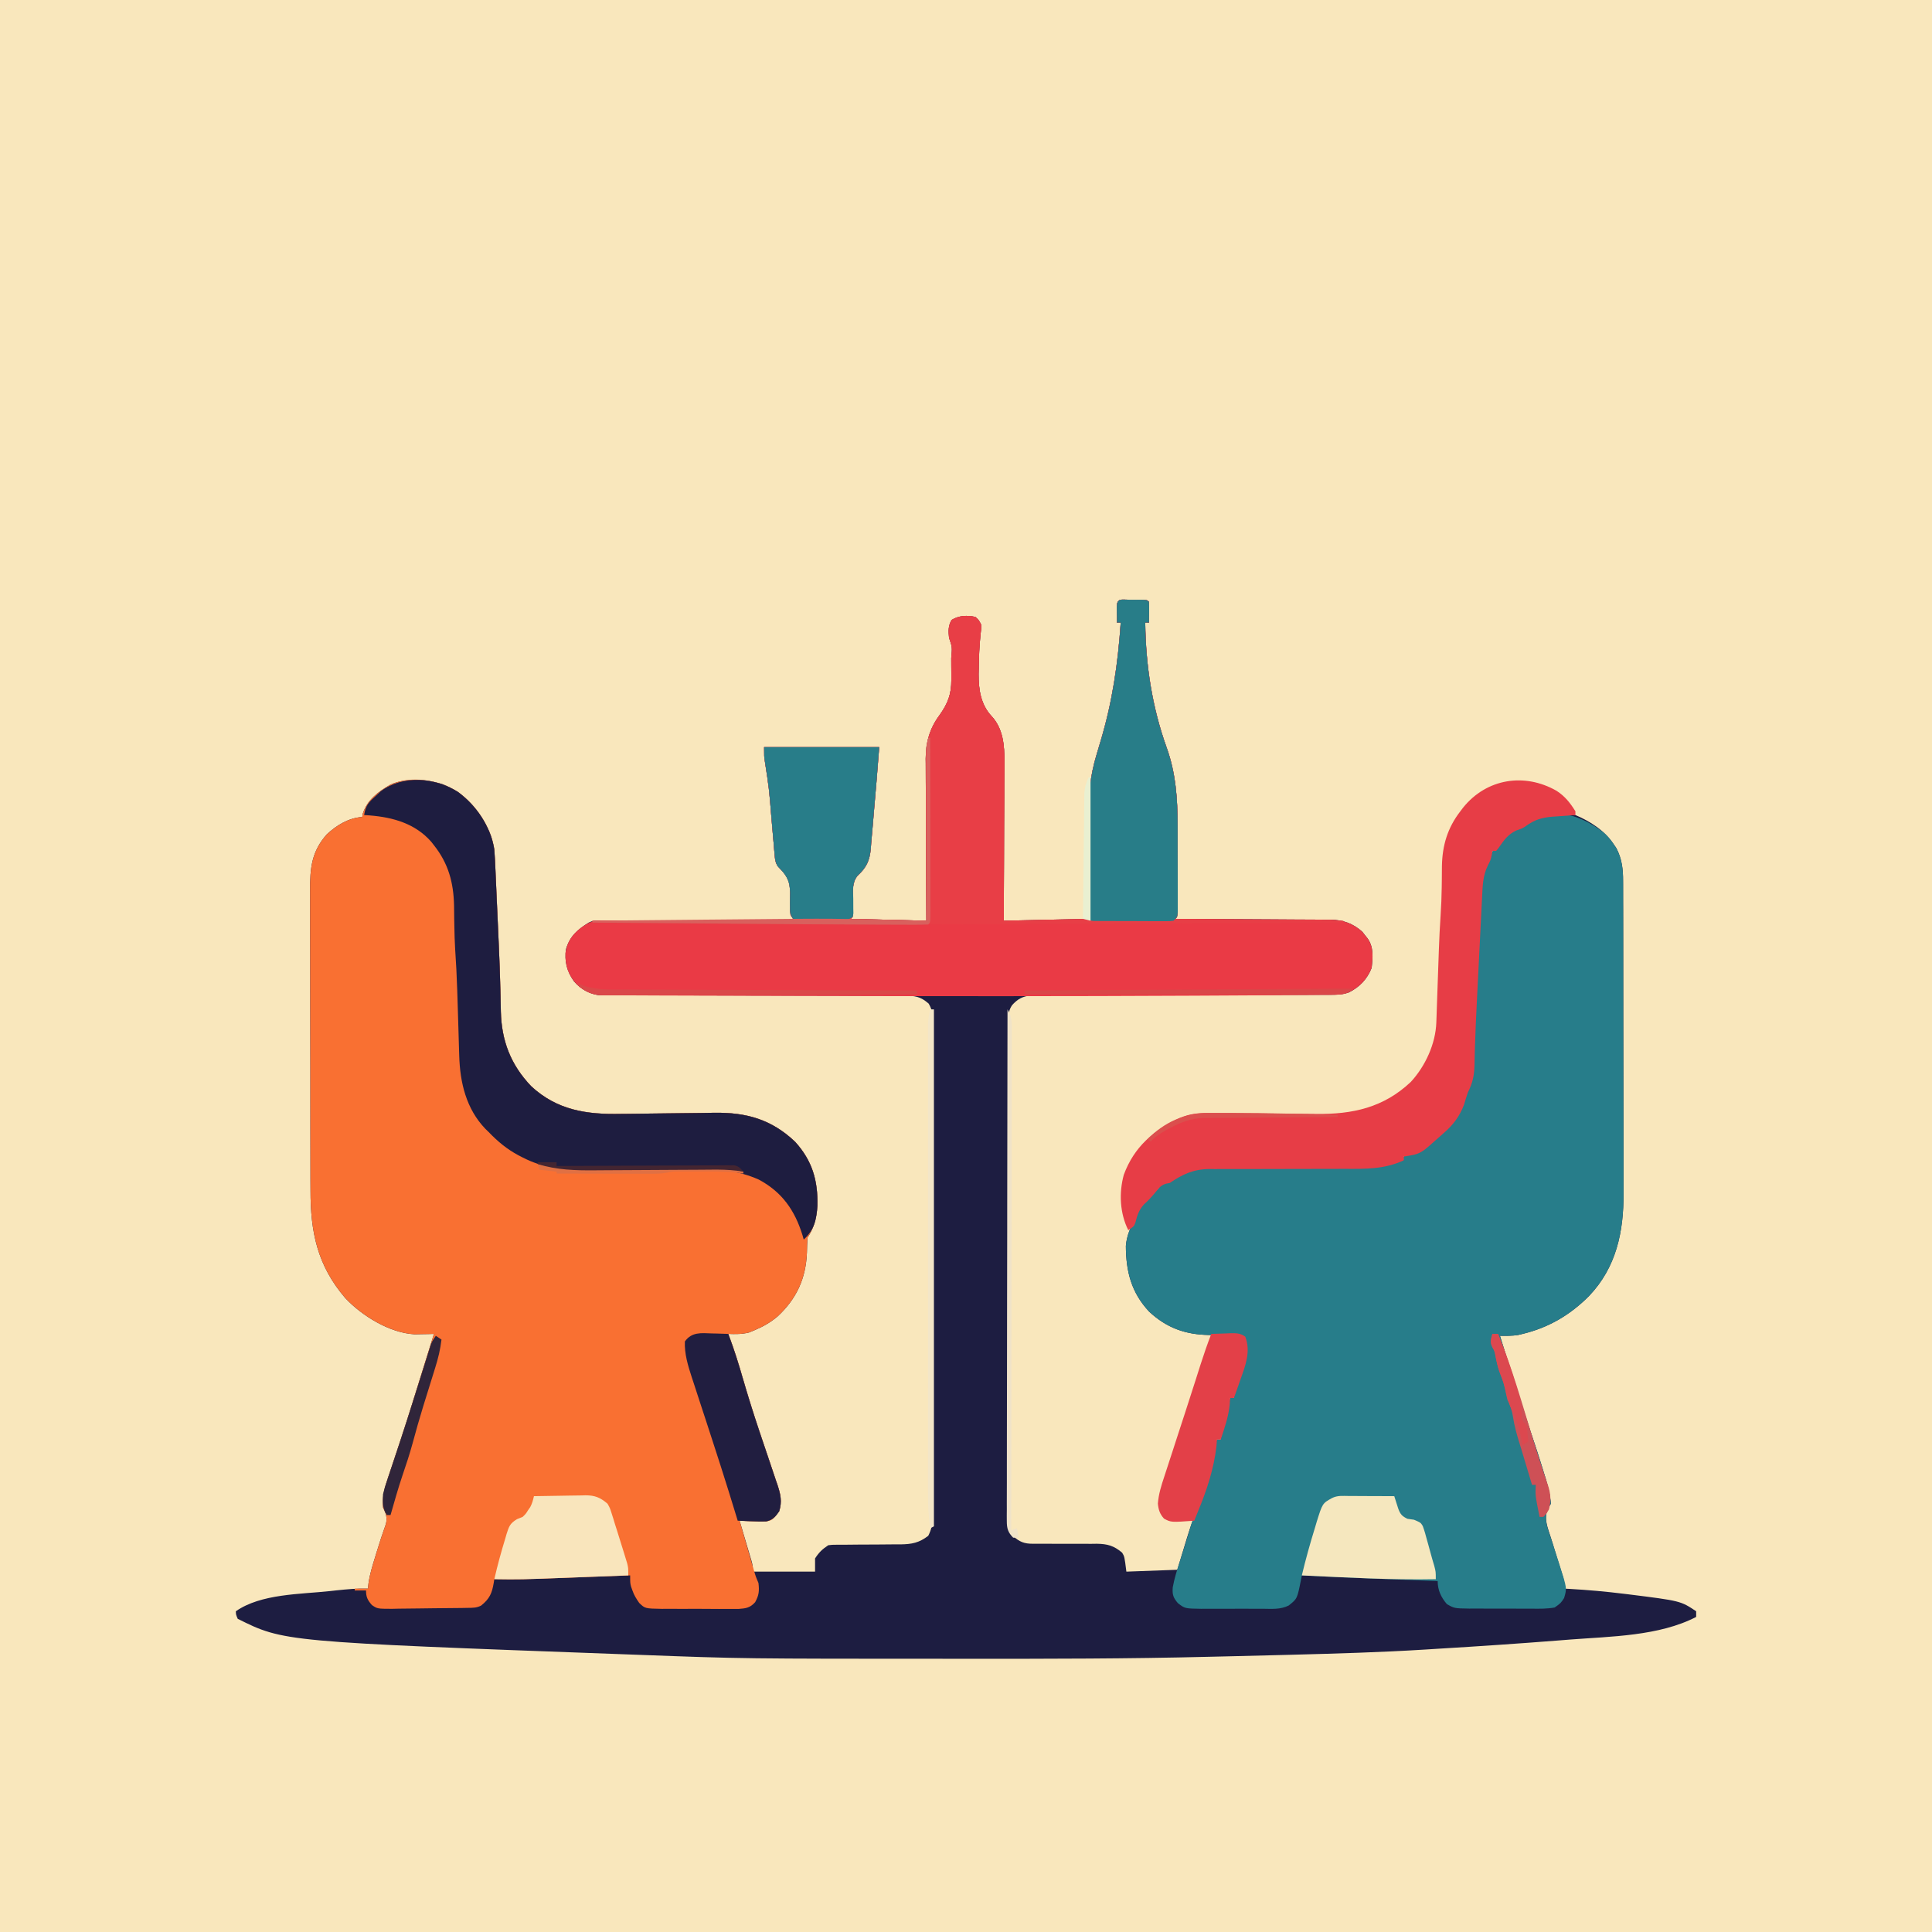
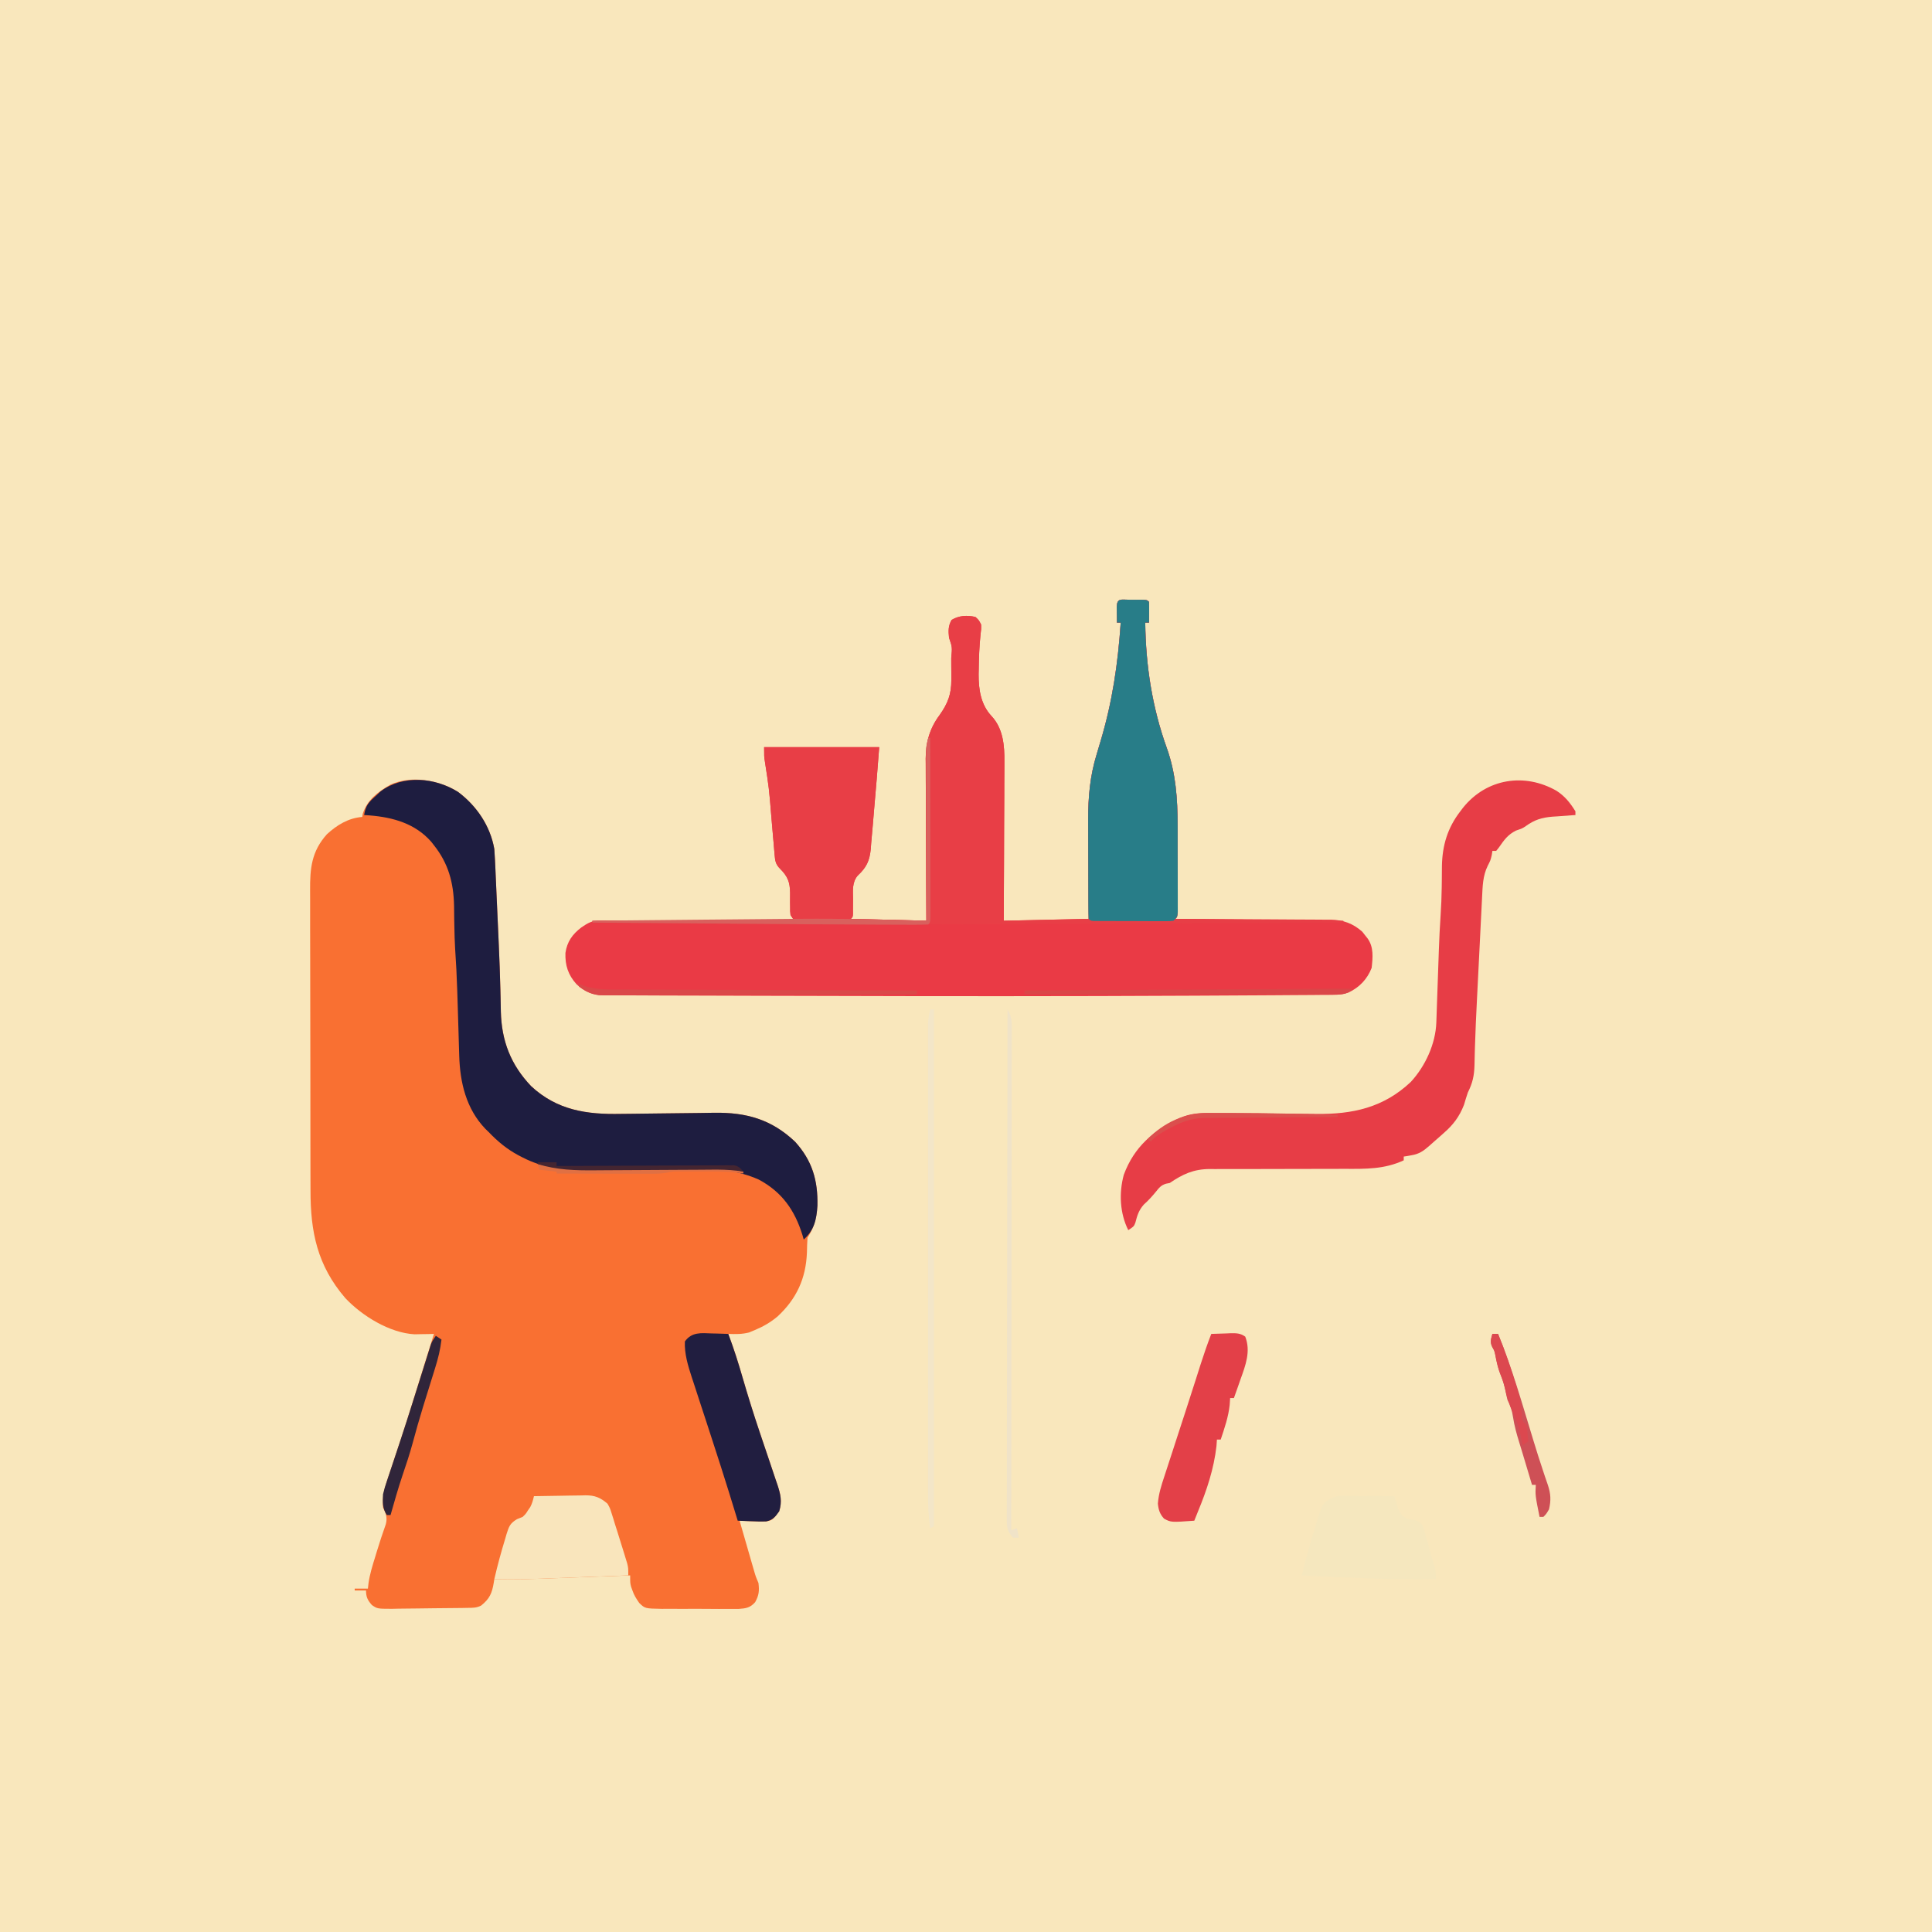
<svg xmlns="http://www.w3.org/2000/svg" version="1.1" width="1024" height="1024">
  <path d="M0 0 C337.92 0 675.84 0 1024 0 C1024 337.92 1024 675.84 1024 1024 C686.08 1024 348.16 1024 0 1024 C0 686.08 0 348.16 0 0 Z " fill="#F9E7BC" transform="translate(0,0)" />
-   <path d="M0 0 C0.7 0 1.41 0.01 2.13 0.01 C2.83 0.01 3.53 0 4.26 0 C9.5 0.01 9.5 0.01 10.63 1.14 C10.7 2.99 10.71 4.85 10.69 6.7 C10.68 7.71 10.67 8.72 10.66 9.77 C10.65 10.94 10.65 10.94 10.63 12.14 C9.97 12.14 9.31 12.14 8.63 12.14 C8.9 34.95 12.32 57.09 20.05 78.58 C24.85 91.99 25.79 105.55 25.76 119.66 C25.76 121.06 25.76 122.46 25.76 123.86 C25.77 126.77 25.76 129.69 25.76 132.6 C25.75 136.34 25.76 140.08 25.76 143.83 C25.77 146.71 25.77 149.59 25.76 152.47 C25.76 153.85 25.76 155.23 25.77 156.61 C25.77 158.53 25.76 160.45 25.76 162.37 C25.76 164.01 25.76 164.01 25.76 165.68 C25.63 168.14 25.63 168.14 24.63 169.14 C25.73 169.14 26.82 169.14 27.95 169.15 C38.31 169.18 48.67 169.24 59.03 169.32 C64.35 169.36 69.68 169.39 75 169.41 C80.14 169.42 85.28 169.46 90.43 169.51 C92.38 169.52 94.34 169.53 96.3 169.53 C99.05 169.53 101.8 169.56 104.55 169.59 C105.76 169.58 105.76 169.58 106.99 169.58 C113.52 169.7 118.79 171.58 123.69 175.99 C124.14 176.57 124.6 177.16 125.07 177.76 C125.54 178.35 126.01 178.94 126.5 179.55 C129.8 184.19 129.24 189.67 128.63 195.14 C126.31 201.11 122.16 205.41 116.41 208.22 C113.03 209.33 110.21 209.39 106.65 209.4 C105.95 209.4 105.26 209.4 104.55 209.41 C102.24 209.42 99.94 209.41 97.63 209.41 C95.97 209.41 94.31 209.42 92.65 209.42 C89.09 209.44 85.52 209.44 81.95 209.44 C76.32 209.44 70.68 209.46 65.04 209.48 C51.03 209.53 37.03 209.56 23.02 209.58 C12.14 209.6 1.25 209.62 -9.64 209.67 C-15.24 209.69 -20.85 209.7 -26.46 209.69 C-29.94 209.7 -33.43 209.71 -36.92 209.73 C-38.53 209.73 -40.15 209.73 -41.77 209.73 C-43.97 209.72 -46.18 209.73 -48.39 209.75 C-49.62 209.75 -50.86 209.76 -52.13 209.76 C-56.52 210.27 -59.05 211.66 -61.99 214.95 C-63.61 217.52 -63.75 218.91 -63.75 221.93 C-63.76 223.37 -63.76 223.37 -63.78 224.85 C-63.77 226.44 -63.77 226.44 -63.76 228.06 C-63.76 229.19 -63.77 230.32 -63.78 231.48 C-63.79 235.27 -63.78 239.06 -63.78 242.85 C-63.78 245.56 -63.79 248.27 -63.8 250.98 C-63.81 257.59 -63.81 264.2 -63.81 270.81 C-63.8 276.18 -63.81 281.55 -63.81 286.92 C-63.81 287.69 -63.81 288.45 -63.81 289.24 C-63.82 290.79 -63.82 292.34 -63.82 293.9 C-63.83 308.45 -63.83 323.01 -63.82 337.57 C-63.81 350.9 -63.82 364.22 -63.84 377.55 C-63.87 391.22 -63.88 404.9 -63.87 418.58 C-63.87 426.26 -63.87 433.94 -63.89 441.62 C-63.9 448.15 -63.9 454.69 -63.88 461.23 C-63.88 464.57 -63.88 467.9 -63.89 471.24 C-63.9 474.85 -63.89 478.47 -63.87 482.08 C-63.88 483.14 -63.89 484.2 -63.9 485.29 C-63.85 491.07 -63.85 491.07 -61.46 496.25 C-57.97 499.4 -55.49 500.39 -50.81 500.36 C-49.91 500.36 -49.01 500.36 -48.08 500.36 C-46.64 500.35 -46.64 500.35 -45.16 500.34 C-43.11 500.35 -41.06 500.36 -39.01 500.38 C-35.78 500.39 -32.56 500.39 -29.33 500.37 C-26.21 500.35 -23.1 500.37 -19.98 500.4 C-19.02 500.39 -18.06 500.37 -17.07 500.36 C-11.39 500.44 -8 501.38 -3.63 505.07 C-2.37 507.14 -2.37 507.14 -1.37 515.14 C7.54 514.81 16.45 514.48 25.63 514.14 C28.13 505.9 28.13 505.9 30.62 497.65 C32.36 491.99 34.16 486.52 36.63 481.14 C40.38 472.26 42.81 463.59 44.63 454.14 C45.02 452.34 45.41 450.55 45.82 448.76 C46.08 447.57 46.35 446.37 46.63 445.14 C47.29 445.14 47.95 445.14 48.63 445.14 C49.28 442.6 49.92 440.05 50.57 437.51 C50.84 436.44 50.84 436.44 51.12 435.35 C52.14 431.3 53.01 427.28 53.63 423.14 C54.29 423.14 54.95 423.14 55.63 423.14 C55.88 421.9 56.12 420.66 56.38 419.39 C57.22 415.5 58.4 411.87 59.75 408.14 C61.57 402.83 62.16 398.73 61.63 393.14 C60.97 392.15 60.31 391.16 59.63 390.14 C56.88 389.69 56.88 389.69 53.66 389.77 C51.84 389.74 51.84 389.74 49.99 389.71 C47.45 389.7 44.9 389.7 42.36 389.7 C29.88 389.51 19.9 385.93 10.69 377.32 C1.21 367.18 -1.58 356.04 -1.64 342.5 C-1.18 336.74 1.03 332.22 3.63 327.14 C4 326.02 4.37 324.91 4.75 323.76 C6.54 319.41 10 316.86 13.57 313.93 C15.83 312.12 15.83 312.12 17.63 309.14 C19.29 308.45 20.95 307.78 22.63 307.14 C23.58 306.48 24.53 305.82 25.5 305.14 C31.88 301.06 37.94 300.84 45.29 300.87 C46.71 300.86 46.71 300.86 48.15 300.85 C50.19 300.84 52.23 300.83 54.27 300.83 C57.51 300.83 60.74 300.81 63.97 300.79 C73.16 300.74 82.35 300.7 91.54 300.68 C97.17 300.66 102.8 300.63 108.43 300.6 C110.57 300.58 112.71 300.58 114.85 300.58 C117.84 300.58 120.84 300.56 123.84 300.54 C125.15 300.54 125.15 300.54 126.49 300.55 C132.22 300.48 136.33 299.29 141.63 297.14 C142.95 297.14 144.27 297.14 145.63 297.14 C145.63 296.48 145.63 295.82 145.63 295.14 C146.36 294.91 147.1 294.68 147.86 294.44 C153.72 292.48 157.51 290.89 161.63 286.14 C163.31 284.67 165 283.21 166.69 281.76 C173.23 275.87 175.83 270.06 178.7 261.79 C179.63 259.14 179.63 259.14 180.66 256.82 C181.7 253.93 181.96 251.61 182.1 248.54 C182.15 247.44 182.21 246.33 182.26 245.19 C182.31 243.99 182.36 242.8 182.41 241.56 C182.47 240.31 182.53 239.05 182.59 237.75 C182.71 235.05 182.83 232.36 182.95 229.66 C183.13 225.44 183.32 221.22 183.52 217 C184.05 205.35 184.56 193.71 185.06 182.06 C185.23 178.19 185.4 174.33 185.58 170.47 C185.69 167.89 185.79 165.3 185.89 162.72 C186.74 142.88 186.74 142.88 191.63 137.14 C191.75 136.5 191.88 135.86 192 135.2 C192.97 132.02 195.25 130.41 197.63 128.14 C198.41 127.11 199.2 126.07 200 125.01 C203.03 121.69 205.46 120.72 209.63 119.14 C210.83 118.45 212.02 117.74 213.19 117.01 C220.16 113.21 228.87 113.12 236.63 114.14 C244.36 117.37 252.13 122.38 256.82 129.45 C257.3 130.17 257.79 130.89 258.3 131.62 C261.27 137.24 261.92 142.83 261.9 149.08 C261.9 149.85 261.91 150.63 261.91 151.42 C261.92 153.99 261.92 156.55 261.92 159.12 C261.93 160.97 261.93 162.81 261.94 164.66 C261.96 169.67 261.96 174.68 261.96 179.69 C261.96 182.82 261.97 185.96 261.97 189.09 C261.99 200.05 262 211.01 262 221.96 C262 232.14 262.02 242.33 262.05 252.51 C262.08 261.27 262.09 270.04 262.09 278.8 C262.09 284.02 262.09 289.25 262.11 294.47 C262.13 299.39 262.13 304.32 262.12 309.24 C262.12 311.03 262.12 312.83 262.13 314.62 C262.26 334.93 258.32 353.92 243.82 369.08 C233.83 379.1 222.45 385.81 208.63 389.14 C207.85 389.33 207.08 389.52 206.28 389.71 C203.04 390.23 199.91 390.16 196.63 390.14 C204.34 414.92 204.34 414.92 212.44 439.57 C215.1 447.48 217.71 455.4 220.13 463.39 C220.37 464.18 220.62 464.97 220.87 465.79 C222.19 470.21 223.27 474.51 223.63 479.14 C223.09 480.02 222.56 480.91 222 481.82 C219.76 487.22 221.95 491.76 223.63 497.14 C224.54 500.09 225.45 503.04 226.35 506 C226.99 508.07 227.64 510.15 228.29 512.21 C228.59 513.18 228.89 514.14 229.2 515.14 C229.48 516 229.75 516.87 230.03 517.76 C230.63 520.14 230.63 520.14 230.63 524.14 C231.6 524.19 232.57 524.24 233.57 524.29 C243.24 524.84 252.83 525.69 262.44 526.89 C263.13 526.97 263.82 527.06 264.53 527.14 C292.37 530.63 292.37 530.63 300.63 536.14 C300.63 537.13 300.63 538.12 300.63 539.14 C281.06 549.33 255.28 549.47 233.69 551.14 C231.55 551.31 229.42 551.48 227.28 551.65 C206.26 553.3 185.23 554.72 164.19 555.98 C161.81 556.13 159.43 556.27 157.05 556.43 C133.36 557.91 109.66 558.57 85.94 559.2 C85.18 559.22 84.42 559.24 83.64 559.26 C74.25 559.51 64.86 559.74 55.47 559.96 C51.05 560.06 46.63 560.16 42.21 560.27 C-0.13 561.33 -42.48 561.34 -84.84 561.33 C-87.71 561.32 -90.57 561.32 -93.43 561.32 C-204.47 561.31 -204.47 561.31 -259.78 559.23 C-262.51 559.13 -265.24 559.03 -267.97 558.93 C-447.98 552.3 -447.98 552.3 -472.37 540.14 C-473.31 537.95 -473.31 537.95 -473.37 536.14 C-460.05 526.81 -439.1 527.15 -423.56 525.45 C-422.36 525.32 -421.16 525.19 -419.93 525.05 C-414.38 524.47 -408.95 523.97 -403.37 524.14 C-403.27 523.19 -403.16 522.23 -403.05 521.25 C-402.36 516.44 -400.93 511.89 -399.5 507.26 C-399.24 506.41 -398.98 505.57 -398.72 504.7 C-397.22 499.77 -395.62 494.89 -393.89 490.04 C-392.95 486.62 -393.84 484.19 -395.37 481.14 C-395.69 475.95 -394.93 471.95 -393.27 467.05 C-393.05 466.37 -392.82 465.68 -392.59 464.98 C-392.1 463.5 -391.6 462.01 -391.1 460.53 C-389.72 456.47 -388.38 452.39 -387.04 448.32 C-386.75 447.44 -386.46 446.57 -386.16 445.67 C-382.35 434.1 -378.74 422.46 -375.12 410.82 C-374.45 408.66 -373.77 406.49 -373.1 404.33 C-371.52 399.27 -369.94 394.2 -368.37 389.14 C-369.77 389.17 -369.77 389.17 -371.2 389.21 C-372.44 389.23 -373.68 389.25 -374.96 389.27 C-376.18 389.29 -377.4 389.31 -378.66 389.34 C-391.82 388.62 -406.47 379.62 -415.37 370.14 C-430.21 352.85 -433.83 335.07 -433.79 313.01 C-433.8 311.11 -433.81 309.22 -433.82 307.32 C-433.84 302.2 -433.84 297.09 -433.84 291.97 C-433.84 287.69 -433.85 283.41 -433.86 279.13 C-433.88 269.03 -433.88 258.92 -433.87 248.82 C-433.87 238.42 -433.89 228.01 -433.93 217.61 C-433.96 208.65 -433.97 199.7 -433.96 190.74 C-433.96 185.4 -433.97 180.06 -433.99 174.72 C-434.01 169.71 -434.01 164.69 -433.99 159.67 C-433.99 157.84 -433.99 156 -434.01 154.16 C-434.09 142.37 -433.28 133.45 -425.12 124.32 C-419.79 119.41 -413.71 115.7 -406.37 115.14 C-406.29 114.6 -406.21 114.06 -406.12 113.51 C-403.75 106.02 -398.08 101.91 -391.6 98.09 C-383.28 94.23 -372.64 95.15 -364.06 97.64 C-352.05 102.25 -344.32 111.51 -339 122.95 C-336.83 127.97 -336.24 132.85 -336 138.29 C-335.94 139.51 -335.88 140.74 -335.83 142 C-335.77 143.33 -335.71 144.67 -335.65 146.01 C-335.59 147.41 -335.53 148.81 -335.46 150.21 C-335.33 153.16 -335.2 156.11 -335.07 159.06 C-334.91 162.75 -334.74 166.43 -334.57 170.12 C-334.44 173.01 -334.31 175.89 -334.19 178.78 C-334.12 180.23 -334.06 181.67 -333.99 183.11 C-333.64 190.94 -333.34 198.77 -333.16 206.6 C-333.13 207.96 -333.09 209.33 -333.06 210.69 C-333 213.21 -332.95 215.74 -332.91 218.26 C-332.54 233.84 -327.66 246.49 -316.84 257.85 C-303.03 270.65 -287.3 272.9 -269.36 272.52 C-267.56 272.5 -265.77 272.49 -263.98 272.48 C-259.31 272.44 -254.64 272.38 -249.97 272.31 C-242.48 272.19 -235 272.11 -227.51 272.05 C-224.92 272.02 -222.33 271.97 -219.73 271.93 C-202.8 271.7 -189.49 275.39 -176.93 287.32 C-167.82 297.37 -164.84 307.83 -165.11 321.17 C-165.53 327.52 -166.83 332.83 -170.37 338.14 C-170.55 340.78 -170.64 343.37 -170.68 346.01 C-171.22 359.74 -176.19 370.56 -186.25 379.89 C-190.01 383.04 -193.85 385.26 -198.37 387.14 C-199.36 387.55 -200.35 387.96 -201.37 388.39 C-205.17 389.34 -208.46 389.27 -212.37 389.14 C-212 390.11 -212 390.11 -211.63 391.1 C-208.98 398.2 -206.77 405.36 -204.68 412.64 C-201.91 422.14 -198.97 431.57 -195.81 440.95 C-195.25 442.62 -195.25 442.62 -194.68 444.32 C-193.22 448.66 -191.76 453 -190.28 457.34 C-189.25 460.35 -188.25 463.37 -187.25 466.39 C-186.94 467.27 -186.63 468.16 -186.31 469.07 C-184.67 474.1 -183.75 477.92 -185.37 483.14 C-187.36 485.97 -188.78 487.82 -192.28 488.52 C-194.44 488.63 -196.53 488.57 -198.68 488.45 C-199.42 488.43 -200.16 488.4 -200.93 488.38 C-202.74 488.32 -204.56 488.23 -206.37 488.14 C-206.05 489.2 -206.05 489.2 -205.73 490.29 C-204.77 493.51 -203.82 496.73 -202.87 499.95 C-202.54 501.07 -202.2 502.19 -201.86 503.34 C-201.54 504.41 -201.23 505.49 -200.9 506.59 C-200.46 508.08 -200.46 508.08 -200.01 509.59 C-199.37 512.14 -199.37 512.14 -199.37 515.14 C-188.48 515.14 -177.59 515.14 -166.37 515.14 C-166.37 512.83 -166.37 510.52 -166.37 508.14 C-164.29 504.91 -162.57 503.27 -159.37 501.14 C-157.31 500.89 -157.31 500.89 -154.92 500.88 C-154.02 500.87 -153.12 500.87 -152.2 500.86 C-151.23 500.86 -150.26 500.86 -149.26 500.86 C-147.21 500.84 -145.15 500.82 -143.1 500.8 C-139.86 500.78 -136.62 500.76 -133.39 500.76 C-130.26 500.75 -127.14 500.71 -124.01 500.68 C-123.05 500.68 -122.09 500.69 -121.1 500.69 C-115.04 500.6 -111.23 499.88 -106.37 496.14 C-104.68 492.76 -104.12 490.01 -104.11 486.26 C-104.1 484.81 -104.1 484.81 -104.09 483.34 C-104.1 482.3 -104.1 481.25 -104.1 480.17 C-104.1 478.49 -104.1 478.49 -104.09 476.77 C-104.08 473.01 -104.08 469.26 -104.08 465.5 C-104.07 462.8 -104.07 460.11 -104.06 457.42 C-104.04 450.86 -104.04 444.3 -104.04 437.75 C-104.04 432.42 -104.03 427.09 -104.03 421.76 C-104.01 406.65 -104 391.54 -104 376.44 C-104 375.62 -104 374.81 -104 373.97 C-104 372.75 -104 372.75 -104 371.5 C-104 358.28 -103.98 345.06 -103.95 331.84 C-103.93 318.26 -103.91 304.69 -103.91 291.12 C-103.91 283.5 -103.91 275.88 -103.89 268.26 C-103.87 261.77 -103.86 255.28 -103.88 248.8 C-103.88 245.49 -103.88 242.18 -103.87 238.87 C-103.85 235.28 -103.86 231.69 -103.88 228.11 C-103.86 226.53 -103.86 226.53 -103.85 224.93 C-103.89 220.58 -103.93 217.89 -106.15 214.08 C-110.56 210.22 -113.47 209.89 -119.33 209.89 C-120.04 209.88 -120.74 209.88 -121.46 209.88 C-123.81 209.87 -126.15 209.88 -128.5 209.88 C-130.19 209.88 -131.87 209.87 -133.55 209.87 C-137.18 209.86 -140.81 209.86 -144.43 209.86 C-150.17 209.87 -155.91 209.85 -161.64 209.83 C-177.95 209.79 -194.26 209.76 -210.58 209.76 C-219.58 209.75 -228.59 209.73 -237.6 209.7 C-243.3 209.68 -249 209.68 -254.7 209.69 C-258.25 209.69 -261.8 209.68 -265.35 209.66 C-266.99 209.65 -268.64 209.66 -270.28 209.66 C-272.53 209.68 -274.78 209.66 -277.03 209.64 C-278.28 209.64 -279.54 209.64 -280.83 209.64 C-286.32 208.86 -290.46 206.42 -294.18 202.26 C-297.93 196.91 -299.33 191.65 -298.37 185.14 C-296.37 178.39 -292.21 174.79 -286.37 171.14 C-284.03 169.97 -282.67 170.01 -280.07 170.02 C-279.17 170.02 -278.26 170.01 -277.33 170.01 C-276.34 170.02 -275.35 170.02 -274.32 170.02 C-273.28 170.02 -272.23 170.02 -271.16 170.02 C-267.7 170.02 -264.23 170.03 -260.77 170.04 C-258.37 170.04 -255.98 170.04 -253.58 170.04 C-247.27 170.05 -240.95 170.06 -234.63 170.07 C-228.19 170.08 -221.75 170.08 -215.31 170.09 C-202.66 170.1 -190.02 170.12 -177.37 170.14 C-178.03 169.15 -178.69 168.16 -179.37 167.14 C-179.59 165.16 -179.59 165.16 -179.57 162.93 C-179.59 162.12 -179.6 161.3 -179.61 160.46 C-179.62 158.76 -179.61 157.06 -179.59 155.36 C-179.7 149.57 -180.87 146.64 -184.99 142.52 C-187.32 140.19 -187.55 138.24 -187.82 135.06 C-187.89 134.22 -187.97 133.38 -188.04 132.51 C-188.12 131.59 -188.2 130.68 -188.27 129.74 C-188.44 127.79 -188.61 125.85 -188.78 123.91 C-189.05 120.85 -189.31 117.79 -189.57 114.73 C-190.76 100.03 -190.76 100.03 -193.01 85.45 C-193.37 83.14 -193.37 83.14 -193.37 78.14 C-173.24 78.14 -153.11 78.14 -132.37 78.14 C-133.26 89.64 -134.14 101.13 -135.2 112.61 C-135.4 114.85 -135.59 117.08 -135.76 119.31 C-136.02 122.58 -136.32 125.83 -136.63 129.09 C-136.7 130.08 -136.77 131.07 -136.84 132.09 C-137.5 138.49 -139.09 141.86 -143.82 146.27 C-146.77 149.81 -146.32 154.16 -146.25 158.57 C-146.26 160.36 -146.28 162.15 -146.3 163.95 C-146.29 164.73 -146.28 165.51 -146.28 166.31 C-146.37 168.14 -146.37 168.14 -147.37 169.14 C-134.17 169.47 -120.97 169.8 -107.37 170.14 C-107.41 163.54 -107.44 156.94 -107.48 150.14 C-107.49 145.95 -107.51 141.76 -107.52 137.57 C-107.54 130.92 -107.56 124.27 -107.6 117.62 C-107.63 112.26 -107.65 106.9 -107.66 101.54 C-107.66 99.5 -107.67 97.46 -107.69 95.42 C-107.71 92.55 -107.71 89.68 -107.71 86.81 C-107.73 85.56 -107.73 85.56 -107.74 84.28 C-107.7 75.62 -105.61 68.12 -100.37 61.14 C-95.99 54.96 -94.11 50.08 -94.14 42.46 C-94.14 41.22 -94.14 39.98 -94.15 38.71 C-94.16 37.42 -94.17 36.14 -94.18 34.82 C-94.18 33.52 -94.18 32.22 -94.19 30.88 C-93.65 25.13 -93.65 25.13 -95.37 20.14 C-95.72 16.43 -95.85 13.99 -94 10.7 C-90.06 8.36 -85.83 8.12 -81.37 9.14 C-79.54 10.83 -79.54 10.83 -78.37 13.14 C-78.3 15.63 -78.3 15.63 -78.68 18.57 C-79.3 24.67 -79.56 30.7 -79.62 36.82 C-79.64 37.69 -79.66 38.56 -79.68 39.45 C-79.73 47.51 -78.56 55.55 -72.87 61.64 C-66.69 68.25 -65.92 77.24 -66.03 85.9 C-66.03 86.82 -66.03 87.74 -66.03 88.68 C-66.03 91.68 -66.05 94.68 -66.08 97.68 C-66.08 99.77 -66.09 101.86 -66.09 103.96 C-66.1 109.44 -66.13 114.92 -66.17 120.4 C-66.2 126.99 -66.21 133.58 -66.23 140.17 C-66.26 150.16 -66.32 160.15 -66.37 170.14 C-51.52 169.81 -36.67 169.48 -21.37 169.14 C-21.39 164.52 -21.42 159.91 -21.44 155.16 C-21.45 152.21 -21.46 149.26 -21.47 146.31 C-21.48 141.65 -21.49 136.98 -21.52 132.32 C-21.54 128.55 -21.56 124.78 -21.56 121.01 C-21.56 119.59 -21.57 118.16 -21.58 116.73 C-21.67 104.76 -20.65 93.32 -17.09 81.84 C-16.66 80.38 -16.22 78.92 -15.79 77.46 C-15.57 76.73 -15.35 75.99 -15.12 75.23 C-8.8 54.15 -5.86 34.11 -4.37 12.14 C-5.03 12.14 -5.69 12.14 -6.37 12.14 C-6.4 10.32 -6.42 8.51 -6.43 6.7 C-6.45 5.69 -6.46 4.68 -6.47 3.64 C-6.29 -0.95 -4.04 0.01 0 0 Z " fill="#1D1D41" transform="translate(598.371,317.863)" />
  <path d="M0 0 C9.89 7.36 17.16 18.07 19.28 30.3 C19.44 32.35 19.56 34.4 19.65 36.45 C19.74 38.29 19.74 38.29 19.83 40.16 C19.88 41.5 19.94 42.84 20 44.18 C20.06 45.58 20.13 46.98 20.19 48.38 C20.32 51.33 20.45 54.28 20.58 57.23 C20.74 60.92 20.91 64.6 21.08 68.29 C21.21 71.17 21.34 74.06 21.47 76.95 C21.53 78.39 21.6 79.84 21.66 81.28 C22.01 89.11 22.31 96.94 22.49 104.77 C22.53 106.13 22.56 107.5 22.59 108.86 C22.65 111.38 22.7 113.91 22.74 116.43 C23.12 132.01 27.99 144.66 38.82 156.02 C52.62 168.82 68.35 171.06 86.3 170.69 C88.09 170.67 89.88 170.66 91.67 170.64 C96.34 170.61 101.01 170.55 105.68 170.47 C113.17 170.36 120.66 170.27 128.14 170.21 C130.73 170.19 133.33 170.14 135.92 170.09 C152.85 169.87 166.16 173.56 178.73 185.48 C187.83 195.54 190.81 206 190.54 219.34 C190.12 225.69 188.82 231 185.28 236.3 C185.1 238.95 185.01 241.54 184.97 244.18 C184.44 257.9 179.46 268.73 169.41 278.05 C165.65 281.2 161.8 283.42 157.28 285.3 C156.29 285.72 155.3 286.13 154.28 286.55 C150.48 287.51 147.19 287.44 143.28 287.3 C143.65 288.28 143.65 288.28 144.03 289.27 C146.67 296.37 148.88 303.53 150.97 310.8 C153.74 320.31 156.68 329.73 159.84 339.12 C160.4 340.78 160.4 340.78 160.97 342.48 C162.43 346.83 163.9 351.17 165.38 355.51 C166.4 358.52 167.4 361.54 168.41 364.55 C168.71 365.44 169.02 366.33 169.34 367.24 C170.99 372.26 171.9 376.08 170.28 381.3 C166.7 386.01 166.7 386.01 163.37 386.7 C161.22 386.8 159.12 386.74 156.97 386.62 C156.23 386.59 155.49 386.57 154.72 386.55 C152.91 386.49 151.09 386.4 149.28 386.3 C150.54 390.68 151.81 395.06 153.07 399.44 C153.5 400.93 153.93 402.42 154.36 403.91 C154.98 406.05 155.6 408.19 156.21 410.33 C156.41 411 156.6 411.66 156.8 412.35 C157.83 415.91 157.83 415.91 159.28 419.3 C159.77 423.51 159.58 425.75 157.53 429.49 C154.88 432.47 152.66 432.8 148.74 433.07 C146.48 433.1 144.21 433.1 141.94 433.07 C140.13 433.07 140.13 433.07 138.3 433.08 C135.76 433.08 133.22 433.06 130.68 433.03 C126.79 432.99 122.91 433.01 119.03 433.04 C116.56 433.03 114.09 433.02 111.62 433 C109.88 433.01 109.88 433.01 108.11 433.03 C99.15 432.87 99.15 432.87 96.08 429.89 C94.53 427.66 93.34 425.81 92.47 423.24 C92.24 422.59 92 421.94 91.76 421.27 C91.28 419.3 91.28 419.3 91.28 415.3 C90.62 415.33 89.95 415.35 89.26 415.38 C82.25 415.64 75.24 415.9 68.23 416.16 C65.63 416.26 63.02 416.35 60.41 416.45 C32.64 417.49 32.64 417.49 19.28 417.3 C19.18 417.94 19.08 418.58 18.97 419.24 C18.05 424.74 16.78 427.71 12.28 431.3 C9.77 432.56 7.99 432.47 5.18 432.51 C4.11 432.53 3.05 432.55 1.95 432.57 C-2.92 432.63 -7.79 432.68 -12.67 432.71 C-15.24 432.73 -17.81 432.77 -20.38 432.81 C-24.08 432.88 -27.78 432.91 -31.49 432.93 C-32.64 432.95 -33.79 432.98 -34.97 433.01 C-42.71 432.99 -42.71 432.99 -45.59 431.03 C-47.87 428.45 -48.72 426.76 -48.72 423.3 C-50.7 423.3 -52.68 423.3 -54.72 423.3 C-54.72 422.97 -54.72 422.64 -54.72 422.3 C-52.41 422.3 -50.1 422.3 -47.72 422.3 C-47.61 421.35 -47.51 420.4 -47.4 419.42 C-46.71 414.61 -45.28 410.06 -43.84 405.43 C-43.46 404.16 -43.46 404.16 -43.07 402.86 C-41.56 397.94 -39.97 393.06 -38.24 388.2 C-37.3 384.79 -38.19 382.36 -39.72 379.3 C-40.03 374.12 -39.27 370.12 -37.62 365.21 C-37.4 364.53 -37.17 363.85 -36.94 363.15 C-36.44 361.66 -35.95 360.18 -35.45 358.7 C-34.07 354.64 -32.73 350.56 -31.39 346.48 C-31.1 345.61 -30.81 344.74 -30.51 343.83 C-26.69 332.26 -23.09 320.63 -19.47 308.99 C-18.79 306.83 -18.12 304.66 -17.45 302.5 C-15.87 297.43 -14.29 292.37 -12.72 287.3 C-14.12 287.34 -14.12 287.34 -15.55 287.38 C-16.79 287.4 -18.03 287.41 -19.3 287.43 C-20.53 287.46 -21.75 287.48 -23.01 287.51 C-36.17 286.79 -50.81 277.78 -59.72 268.3 C-74.56 251.02 -78.18 233.24 -78.14 211.18 C-78.15 209.28 -78.15 207.38 -78.16 205.49 C-78.19 200.37 -78.19 195.26 -78.19 190.14 C-78.19 185.86 -78.2 181.58 -78.2 177.3 C-78.22 167.19 -78.23 157.09 -78.22 146.99 C-78.21 136.58 -78.24 126.18 -78.27 115.78 C-78.3 106.82 -78.32 97.87 -78.31 88.91 C-78.31 83.57 -78.31 78.23 -78.34 72.89 C-78.36 67.87 -78.36 62.86 -78.34 57.84 C-78.34 56 -78.34 54.17 -78.36 52.33 C-78.44 40.54 -77.63 31.61 -69.47 22.49 C-64.14 17.58 -58.06 13.87 -50.72 13.3 C-50.59 12.5 -50.59 12.5 -50.47 11.68 C-48.1 4.19 -42.43 0.08 -35.95 -3.74 C-24.78 -8.92 -10.11 -6.31 0 0 Z " fill="#F97032" transform="translate(242.719,419.695)" />
-   <path d="M0 0 C2.3 1.99 3.87 3.82 5.55 6.35 C6.04 7.07 6.52 7.78 7.03 8.52 C10 14.14 10.65 19.72 10.63 25.98 C10.63 26.75 10.64 27.52 10.64 28.32 C10.65 30.88 10.65 33.45 10.65 36.02 C10.66 37.86 10.66 39.71 10.67 41.56 C10.69 46.57 10.69 51.58 10.69 56.58 C10.7 59.72 10.7 62.86 10.7 65.99 C10.72 76.95 10.73 87.9 10.73 98.86 C10.73 109.04 10.75 119.22 10.78 129.41 C10.81 138.17 10.82 146.93 10.82 155.7 C10.82 160.92 10.82 166.15 10.84 171.37 C10.86 176.29 10.86 181.21 10.85 186.14 C10.85 187.93 10.85 189.73 10.86 191.52 C10.99 211.83 7.05 230.81 -7.45 245.98 C-17.44 256 -28.82 262.71 -42.64 266.04 C-43.42 266.22 -44.19 266.41 -44.99 266.61 C-48.23 267.13 -51.36 267.06 -54.64 267.04 C-46.93 291.82 -46.93 291.82 -38.83 316.47 C-36.17 324.38 -33.56 332.3 -31.14 340.29 C-30.9 341.08 -30.65 341.87 -30.4 342.69 C-29.08 347.11 -28 351.41 -27.64 356.04 C-28.18 356.92 -28.71 357.81 -29.27 358.72 C-31.77 364.76 -28.69 370.72 -26.8 376.69 C-26.17 378.68 -25.54 380.66 -24.92 382.65 C-24.29 384.66 -23.64 386.67 -22.98 388.67 C-19.11 400.84 -19.11 400.84 -20.64 406.04 C-22.42 408.75 -22.42 408.75 -25.64 411.04 C-29.68 411.77 -33.67 411.71 -37.77 411.66 C-39.54 411.67 -39.54 411.67 -41.34 411.67 C-43.83 411.67 -46.32 411.66 -48.81 411.63 C-52.63 411.6 -56.44 411.61 -60.25 411.63 C-62.67 411.62 -65.09 411.61 -67.52 411.6 C-69.23 411.61 -69.23 411.61 -70.97 411.62 C-78.83 411.5 -78.83 411.5 -82.79 409.22 C-85.88 405.58 -87.64 401.83 -87.64 397.04 C-88.55 397 -88.55 397 -89.48 396.97 C-95.91 396.72 -102.33 396.48 -108.76 396.24 C-111.14 396.14 -113.53 396.05 -115.92 395.97 C-130.5 395.42 -145.07 394.81 -159.64 394.04 C-159.81 394.91 -159.99 395.78 -160.16 396.68 C-162.09 406.41 -162.09 406.41 -166.61 409.99 C-170.94 412.22 -175.85 411.74 -180.61 411.7 C-181.76 411.7 -182.92 411.71 -184.11 411.71 C-186.54 411.72 -188.97 411.71 -191.41 411.69 C-195.13 411.66 -198.85 411.69 -202.57 411.72 C-204.93 411.72 -207.3 411.71 -209.67 411.7 C-210.78 411.71 -211.89 411.72 -213.03 411.73 C-221.64 411.6 -221.64 411.6 -225.35 408.72 C-227.84 405.8 -228.36 404.17 -228.06 400.35 C-227.21 395.66 -225.8 391.18 -224.33 386.66 C-223.71 384.69 -223.09 382.73 -222.46 380.76 C-222.01 379.33 -222.01 379.33 -221.54 377.87 C-220.41 374.31 -219.35 370.73 -218.3 367.14 C-217.54 364.7 -216.56 362.38 -215.52 360.05 C-211.35 350.53 -208.6 341.23 -206.64 331.04 C-206.25 329.24 -205.86 327.45 -205.45 325.66 C-205.18 324.46 -204.92 323.27 -204.64 322.04 C-203.98 322.04 -203.32 322.04 -202.64 322.04 C-201.99 319.49 -201.35 316.95 -200.7 314.41 C-200.52 313.7 -200.34 312.98 -200.15 312.25 C-199.13 308.2 -198.26 304.18 -197.64 300.04 C-196.98 300.04 -196.32 300.04 -195.64 300.04 C-195.27 298.18 -195.27 298.18 -194.89 296.29 C-194.05 292.4 -192.87 288.77 -191.52 285.04 C-189.7 279.72 -189.11 275.63 -189.64 270.04 C-190.3 269.05 -190.96 268.06 -191.64 267.04 C-194.38 266.59 -194.38 266.59 -197.61 266.66 C-198.82 266.65 -200.03 266.63 -201.28 266.61 C-203.82 266.6 -206.36 266.6 -208.91 266.6 C-221.39 266.4 -231.37 262.82 -240.58 254.22 C-250.05 244.07 -252.85 232.94 -252.91 219.4 C-252.45 213.64 -250.24 209.12 -247.64 204.04 C-247.27 202.92 -246.9 201.81 -246.52 200.66 C-244.72 196.3 -241.27 193.76 -237.7 190.83 C-235.44 189.02 -235.44 189.02 -233.64 186.04 C-231.98 185.34 -230.32 184.68 -228.64 184.04 C-227.22 183.05 -227.22 183.05 -225.77 182.04 C-219.39 177.96 -213.33 177.74 -205.98 177.76 C-205.03 177.76 -204.09 177.75 -203.12 177.75 C-201.08 177.74 -199.04 177.73 -197 177.73 C-193.76 177.73 -190.53 177.71 -187.3 177.69 C-178.11 177.63 -168.92 177.6 -159.73 177.58 C-154.1 177.56 -148.47 177.53 -142.84 177.49 C-140.7 177.48 -138.56 177.48 -136.42 177.48 C-133.43 177.48 -130.43 177.46 -127.43 177.44 C-126.56 177.44 -125.68 177.44 -124.78 177.45 C-119.05 177.38 -114.94 176.18 -109.64 174.04 C-108.32 174.04 -107 174.04 -105.64 174.04 C-105.64 173.38 -105.64 172.72 -105.64 172.04 C-104.54 171.69 -104.54 171.69 -103.41 171.34 C-97.55 169.38 -93.76 167.78 -89.64 163.04 C-87.96 161.57 -86.27 160.11 -84.58 158.66 C-78.04 152.77 -75.44 146.95 -72.57 138.68 C-71.64 136.04 -71.64 136.04 -70.61 133.72 C-69.57 130.83 -69.31 128.51 -69.17 125.44 C-69.09 123.78 -69.09 123.78 -69.01 122.09 C-68.96 120.89 -68.91 119.69 -68.86 118.46 C-68.8 117.2 -68.74 115.95 -68.68 114.65 C-68.56 111.95 -68.44 109.25 -68.32 106.55 C-68.14 102.34 -67.95 98.12 -67.75 93.9 C-67.21 82.25 -66.71 70.6 -66.21 58.95 C-66.04 55.09 -65.87 51.23 -65.69 47.37 C-65.58 44.79 -65.48 42.2 -65.38 39.62 C-64.53 19.78 -64.53 19.78 -59.64 14.04 C-59.45 13.08 -59.45 13.08 -59.27 12.1 C-58.3 8.92 -56.02 7.3 -53.64 5.04 C-52.86 4 -52.07 2.97 -51.27 1.91 C-48.24 -1.41 -45.81 -2.38 -41.64 -3.96 C-40.44 -4.65 -39.25 -5.36 -38.08 -6.09 C-24.54 -13.47 -11.37 -8.46 0 0 Z " fill="#277D8A" transform="translate(849.641,440.965)" />
  <path d="M0 0 C0.7 0 1.41 0.01 2.13 0.01 C2.83 0.01 3.53 0 4.26 0 C9.5 0.01 9.5 0.01 10.63 1.14 C10.7 2.99 10.71 4.85 10.69 6.7 C10.68 7.71 10.67 8.72 10.66 9.77 C10.65 10.94 10.65 10.94 10.63 12.14 C9.97 12.14 9.31 12.14 8.63 12.14 C8.9 34.95 12.32 57.09 20.05 78.58 C24.85 91.99 25.79 105.55 25.76 119.66 C25.76 121.06 25.76 122.46 25.76 123.86 C25.77 126.77 25.76 129.69 25.76 132.6 C25.75 136.34 25.76 140.08 25.76 143.83 C25.77 146.71 25.77 149.59 25.76 152.47 C25.76 153.85 25.76 155.23 25.77 156.61 C25.77 158.53 25.76 160.45 25.76 162.37 C25.76 164.01 25.76 164.01 25.76 165.68 C25.63 168.14 25.63 168.14 24.63 169.14 C25.73 169.14 26.82 169.14 27.95 169.15 C38.31 169.18 48.67 169.24 59.03 169.32 C64.35 169.36 69.68 169.39 75 169.41 C80.14 169.42 85.28 169.46 90.43 169.51 C92.38 169.52 94.34 169.53 96.3 169.53 C99.05 169.53 101.8 169.56 104.55 169.59 C105.76 169.58 105.76 169.58 106.99 169.58 C113.52 169.7 118.79 171.58 123.69 175.99 C124.14 176.57 124.6 177.16 125.07 177.76 C125.54 178.35 126.01 178.94 126.5 179.55 C129.8 184.19 129.24 189.67 128.63 195.14 C126.31 201.13 122.14 205.49 116.32 208.22 C113.42 209.21 111.17 209.4 108.11 209.42 C106.45 209.44 106.45 209.44 104.75 209.46 C102.93 209.47 102.93 209.47 101.07 209.47 C99.13 209.49 99.13 209.49 97.14 209.51 C93.52 209.54 89.9 209.56 86.28 209.57 C83.14 209.59 80 209.61 76.86 209.64 C66.35 209.71 55.85 209.76 45.34 209.81 C41.66 209.83 37.97 209.85 34.29 209.87 C-33.46 210.22 -101.2 210.19 -168.95 209.98 C-177.99 209.95 -187.04 209.94 -196.08 209.92 C-207.19 209.91 -218.29 209.87 -229.4 209.82 C-235.13 209.8 -240.86 209.78 -246.58 209.78 C-251.86 209.77 -257.14 209.75 -262.43 209.71 C-264.34 209.7 -266.26 209.7 -268.18 209.7 C-270.8 209.71 -273.41 209.69 -276.02 209.66 C-276.77 209.67 -277.52 209.68 -278.29 209.68 C-284.28 209.58 -288.45 207.88 -292.84 203.76 C-297.25 198.85 -298.9 193.8 -298.68 187.21 C-297.8 181.23 -294.99 177.32 -290.25 173.7 C-286.66 171.22 -284.46 170.01 -280.07 170.02 C-279.17 170.02 -278.26 170.01 -277.33 170.01 C-276.34 170.02 -275.35 170.02 -274.32 170.02 C-272.76 170.02 -272.76 170.02 -271.16 170.02 C-267.7 170.02 -264.23 170.03 -260.77 170.04 C-258.37 170.04 -255.98 170.04 -253.58 170.04 C-247.27 170.05 -240.95 170.06 -234.63 170.07 C-228.19 170.08 -221.75 170.08 -215.31 170.09 C-202.66 170.1 -190.02 170.12 -177.37 170.14 C-178.03 169.15 -178.69 168.16 -179.37 167.14 C-179.59 165.16 -179.59 165.16 -179.57 162.93 C-179.59 162.12 -179.6 161.3 -179.61 160.46 C-179.62 158.76 -179.61 157.06 -179.59 155.36 C-179.7 149.57 -180.87 146.64 -184.99 142.52 C-187.32 140.19 -187.55 138.24 -187.82 135.06 C-187.89 134.22 -187.97 133.38 -188.04 132.51 C-188.12 131.59 -188.2 130.68 -188.27 129.74 C-188.44 127.79 -188.61 125.85 -188.78 123.91 C-189.05 120.85 -189.31 117.79 -189.57 114.73 C-190.76 100.03 -190.76 100.03 -193.01 85.45 C-193.37 83.14 -193.37 83.14 -193.37 78.14 C-173.24 78.14 -153.11 78.14 -132.37 78.14 C-133.26 89.64 -134.14 101.13 -135.2 112.61 C-135.4 114.85 -135.59 117.08 -135.76 119.31 C-136.02 122.58 -136.32 125.83 -136.63 129.09 C-136.7 130.08 -136.77 131.07 -136.84 132.09 C-137.5 138.49 -139.09 141.86 -143.82 146.27 C-146.77 149.81 -146.32 154.16 -146.25 158.57 C-146.26 160.36 -146.28 162.15 -146.3 163.95 C-146.29 164.73 -146.28 165.51 -146.28 166.31 C-146.37 168.14 -146.37 168.14 -147.37 169.14 C-134.17 169.47 -120.97 169.8 -107.37 170.14 C-107.41 163.54 -107.44 156.94 -107.48 150.14 C-107.49 145.95 -107.51 141.76 -107.52 137.57 C-107.54 130.92 -107.56 124.27 -107.6 117.62 C-107.63 112.26 -107.65 106.9 -107.66 101.54 C-107.66 99.5 -107.67 97.46 -107.69 95.42 C-107.71 92.55 -107.71 89.68 -107.71 86.81 C-107.72 85.98 -107.73 85.14 -107.74 84.28 C-107.7 75.62 -105.61 68.12 -100.37 61.14 C-95.99 54.96 -94.11 50.08 -94.14 42.46 C-94.14 41.22 -94.14 39.98 -94.15 38.71 C-94.16 37.42 -94.17 36.14 -94.18 34.82 C-94.18 33.52 -94.18 32.22 -94.19 30.88 C-93.65 25.13 -93.65 25.13 -95.37 20.14 C-95.72 16.43 -95.85 13.99 -94 10.7 C-90.06 8.36 -85.83 8.12 -81.37 9.14 C-79.54 10.83 -79.54 10.83 -78.37 13.14 C-78.3 15.63 -78.3 15.63 -78.68 18.57 C-79.3 24.67 -79.56 30.7 -79.62 36.82 C-79.64 37.69 -79.66 38.56 -79.68 39.45 C-79.73 47.51 -78.56 55.55 -72.87 61.64 C-66.69 68.25 -65.92 77.24 -66.03 85.9 C-66.03 86.82 -66.03 87.74 -66.03 88.68 C-66.03 91.68 -66.05 94.68 -66.08 97.68 C-66.08 99.77 -66.09 101.86 -66.09 103.96 C-66.1 109.44 -66.13 114.92 -66.17 120.4 C-66.2 126.99 -66.21 133.58 -66.23 140.17 C-66.26 150.16 -66.32 160.15 -66.37 170.14 C-44.1 169.64 -44.1 169.64 -21.37 169.14 C-21.39 164.52 -21.42 159.91 -21.44 155.16 C-21.45 152.21 -21.46 149.26 -21.47 146.31 C-21.48 141.65 -21.49 136.98 -21.52 132.32 C-21.54 128.55 -21.56 124.78 -21.56 121.01 C-21.56 119.59 -21.57 118.16 -21.58 116.73 C-21.67 104.76 -20.65 93.32 -17.09 81.84 C-16.66 80.38 -16.22 78.92 -15.79 77.46 C-15.57 76.73 -15.35 75.99 -15.12 75.23 C-8.8 54.15 -5.86 34.11 -4.37 12.14 C-5.03 12.14 -5.69 12.14 -6.37 12.14 C-6.4 10.32 -6.42 8.51 -6.43 6.7 C-6.45 5.69 -6.46 4.68 -6.47 3.64 C-6.29 -0.95 -4.04 0.01 0 0 Z " fill="#EA3A45" transform="translate(598.371,317.863)" />
  <path d="M0 0 C0.7 0 1.41 0.01 2.13 0.01 C2.83 0.01 3.53 0 4.26 0 C9.5 0.01 9.5 0.01 10.63 1.14 C10.7 2.99 10.71 4.85 10.69 6.7 C10.68 7.71 10.67 8.72 10.66 9.77 C10.65 10.94 10.65 10.94 10.63 12.14 C9.97 12.14 9.31 12.14 8.63 12.14 C8.9 34.95 12.32 57.09 20.05 78.58 C24.85 91.99 25.79 105.55 25.76 119.66 C25.76 121.06 25.76 122.46 25.76 123.86 C25.77 126.77 25.76 129.69 25.76 132.6 C25.75 136.34 25.76 140.08 25.76 143.83 C25.77 146.71 25.77 149.59 25.76 152.47 C25.76 153.85 25.76 155.23 25.77 156.61 C25.77 158.53 25.76 160.45 25.76 162.37 C25.76 164.01 25.76 164.01 25.76 165.68 C25.63 168.14 25.63 168.14 24.63 169.14 C68.68 169.63 68.68 169.63 113.63 170.14 C113.63 170.47 113.63 170.8 113.63 171.14 C85.7 171.27 57.78 171.4 29.86 171.53 C16.88 171.59 3.91 171.65 -9.06 171.71 C-20.39 171.76 -31.72 171.82 -43.04 171.87 C-49.02 171.9 -55 171.92 -60.98 171.95 C-101.28 172.14 -141.59 172.26 -181.89 171.93 C-185.53 171.91 -189.17 171.88 -192.8 171.85 C-199.61 171.8 -206.42 171.75 -213.22 171.69 C-221 171.63 -228.79 171.57 -236.57 171.51 C-252.5 171.39 -268.44 171.26 -284.37 171.14 C-284.37 170.81 -284.37 170.48 -284.37 170.14 C-249.06 170.14 -213.75 170.14 -177.37 170.14 C-178.03 169.15 -178.69 168.16 -179.37 167.14 C-179.59 165.16 -179.59 165.16 -179.57 162.93 C-179.59 162.12 -179.6 161.3 -179.61 160.46 C-179.62 158.76 -179.61 157.06 -179.59 155.36 C-179.7 149.57 -180.87 146.64 -184.99 142.52 C-187.32 140.19 -187.55 138.24 -187.82 135.06 C-187.89 134.22 -187.97 133.38 -188.04 132.51 C-188.12 131.59 -188.2 130.68 -188.27 129.74 C-188.44 127.79 -188.61 125.85 -188.78 123.91 C-189.05 120.85 -189.31 117.79 -189.57 114.73 C-190.76 100.03 -190.76 100.03 -193.01 85.45 C-193.37 83.14 -193.37 83.14 -193.37 78.14 C-173.24 78.14 -153.11 78.14 -132.37 78.14 C-133.26 89.64 -134.14 101.13 -135.2 112.61 C-135.4 114.85 -135.59 117.08 -135.76 119.31 C-136.02 122.58 -136.32 125.83 -136.63 129.09 C-136.7 130.08 -136.77 131.07 -136.84 132.09 C-137.5 138.49 -139.09 141.86 -143.82 146.27 C-146.77 149.81 -146.32 154.16 -146.25 158.57 C-146.26 160.36 -146.28 162.15 -146.3 163.95 C-146.29 164.73 -146.28 165.51 -146.28 166.31 C-146.37 168.14 -146.37 168.14 -147.37 169.14 C-134.17 169.47 -120.97 169.8 -107.37 170.14 C-107.41 163.54 -107.44 156.94 -107.48 150.14 C-107.49 145.95 -107.51 141.76 -107.52 137.57 C-107.54 130.92 -107.56 124.27 -107.6 117.62 C-107.63 112.26 -107.65 106.9 -107.66 101.54 C-107.66 99.5 -107.67 97.46 -107.69 95.42 C-107.71 92.55 -107.71 89.68 -107.71 86.81 C-107.72 85.98 -107.73 85.14 -107.74 84.28 C-107.7 75.62 -105.61 68.12 -100.37 61.14 C-95.99 54.96 -94.11 50.08 -94.14 42.46 C-94.14 41.22 -94.14 39.98 -94.15 38.71 C-94.16 37.42 -94.17 36.14 -94.18 34.82 C-94.18 33.52 -94.18 32.22 -94.19 30.88 C-93.65 25.13 -93.65 25.13 -95.37 20.14 C-95.72 16.43 -95.85 13.99 -94 10.7 C-90.06 8.36 -85.83 8.12 -81.37 9.14 C-79.54 10.83 -79.54 10.83 -78.37 13.14 C-78.3 15.63 -78.3 15.63 -78.68 18.57 C-79.3 24.67 -79.56 30.7 -79.62 36.82 C-79.64 37.69 -79.66 38.56 -79.68 39.45 C-79.73 47.51 -78.56 55.55 -72.87 61.64 C-66.69 68.25 -65.92 77.24 -66.03 85.9 C-66.03 86.82 -66.03 87.74 -66.03 88.68 C-66.03 91.68 -66.05 94.68 -66.08 97.68 C-66.08 99.77 -66.09 101.86 -66.09 103.96 C-66.1 109.44 -66.13 114.92 -66.17 120.4 C-66.2 126.99 -66.21 133.58 -66.23 140.17 C-66.26 150.16 -66.32 160.15 -66.37 170.14 C-44.1 169.64 -44.1 169.64 -21.37 169.14 C-21.39 164.52 -21.42 159.91 -21.44 155.16 C-21.45 152.21 -21.46 149.26 -21.47 146.31 C-21.48 141.65 -21.49 136.98 -21.52 132.32 C-21.54 128.55 -21.56 124.78 -21.56 121.01 C-21.56 119.59 -21.57 118.16 -21.58 116.73 C-21.67 104.76 -20.65 93.32 -17.09 81.84 C-16.66 80.38 -16.22 78.92 -15.79 77.46 C-15.57 76.73 -15.35 75.99 -15.12 75.23 C-8.8 54.15 -5.86 34.11 -4.37 12.14 C-5.03 12.14 -5.69 12.14 -6.37 12.14 C-6.4 10.32 -6.42 8.51 -6.43 6.7 C-6.45 5.69 -6.46 4.68 -6.47 3.64 C-6.29 -0.95 -4.04 0.01 0 0 Z " fill="#E83E46" transform="translate(598.371,317.863)" />
  <path d="M0 0 C9.89 7.36 17.16 18.07 19.28 30.3 C19.44 32.35 19.56 34.4 19.65 36.45 C19.74 38.29 19.74 38.29 19.83 40.16 C19.88 41.5 19.94 42.84 20 44.18 C20.06 45.58 20.13 46.98 20.19 48.38 C20.32 51.33 20.45 54.28 20.58 57.23 C20.74 60.92 20.91 64.6 21.08 68.29 C21.21 71.17 21.34 74.06 21.47 76.95 C21.53 78.39 21.6 79.84 21.66 81.28 C22.01 89.11 22.31 96.94 22.49 104.77 C22.53 106.13 22.56 107.5 22.59 108.86 C22.65 111.38 22.7 113.91 22.74 116.43 C23.12 132.01 27.99 144.66 38.82 156.02 C52.62 168.82 68.35 171.06 86.3 170.69 C88.09 170.67 89.88 170.66 91.67 170.64 C96.34 170.61 101.01 170.55 105.68 170.47 C113.17 170.36 120.66 170.27 128.14 170.21 C130.73 170.19 133.33 170.14 135.92 170.09 C152.85 169.87 166.16 173.56 178.73 185.48 C187.83 195.54 190.83 206 190.54 219.34 C190.06 226.83 188.89 232.16 183.28 237.3 C182.95 236.16 182.95 236.16 182.62 235 C178.58 221.84 171.79 212.08 159.41 205.49 C148.24 200.56 138.26 199.91 126.22 200.08 C123.36 200.12 120.5 200.14 117.64 200.15 C110.53 200.19 103.43 200.26 96.33 200.34 C90.31 200.4 84.29 200.44 78.28 200.47 C75.48 200.49 72.69 200.53 69.89 200.57 C57.18 200.68 45.58 199.69 34.09 193.68 C33.42 193.34 32.75 192.99 32.06 192.64 C25.97 189.38 21.05 185.3 16.28 180.3 C15.72 179.77 15.16 179.23 14.59 178.67 C4.32 168 1.06 153.97 0.68 139.71 C0.64 138.5 0.61 137.28 0.56 136.03 C0.44 132.14 0.33 128.25 0.22 124.37 C0.06 119.27 -0.09 114.18 -0.25 109.09 C-0.29 107.86 -0.33 106.64 -0.37 105.38 C-0.61 97.84 -0.99 90.33 -1.51 82.8 C-1.73 79.07 -1.83 75.34 -1.89 71.6 C-1.93 69.73 -1.93 69.73 -1.97 67.82 C-2.01 65.29 -2.04 62.77 -2.06 60.24 C-2.33 48.07 -5.08 37.91 -12.72 28.3 C-13.2 27.69 -13.68 27.07 -14.17 26.44 C-22.68 16.77 -34.39 13.51 -46.71 12.5 C-48.2 12.4 -48.2 12.4 -49.72 12.3 C-48.96 7.39 -47.46 5.63 -43.72 2.3 C-42.79 1.44 -41.86 0.57 -40.91 -0.32 C-29.03 -9.17 -12.22 -7.62 0 0 Z " fill="#1E1D40" transform="translate(242.719,419.695)" />
  <path d="M0 0 C4.49 2.9 7.2 6.35 10.02 10.87 C10.02 11.53 10.02 12.19 10.02 12.87 C9.45 12.9 8.89 12.94 8.31 12.97 C5.71 13.14 3.11 13.35 0.52 13.55 C-0.37 13.61 -1.26 13.66 -2.17 13.72 C-7.84 14.2 -11.63 15.36 -16.26 18.7 C-17.98 19.87 -17.98 19.87 -21.55 21.12 C-25.86 23.31 -27.77 26.09 -30.5 30 C-30.99 30.62 -31.48 31.23 -31.98 31.87 C-32.64 31.87 -33.3 31.87 -33.98 31.87 C-34.14 32.92 -34.14 32.92 -34.3 33.99 C-34.98 36.87 -34.98 36.87 -36.48 39.8 C-39.08 45.1 -39.16 50.58 -39.45 56.4 C-39.49 57.13 -39.52 57.87 -39.56 58.62 C-39.69 61.03 -39.8 63.44 -39.92 65.86 C-40.01 67.56 -40.09 69.26 -40.18 70.96 C-40.36 74.54 -40.54 78.12 -40.71 81.7 C-40.94 86.21 -41.16 90.72 -41.39 95.23 C-41.57 98.74 -41.74 102.25 -41.92 105.76 C-42 107.49 -42.09 109.22 -42.18 110.94 C-42.59 119.21 -42.99 127.47 -43.23 135.74 C-43.26 136.9 -43.3 138.05 -43.33 139.24 C-43.39 141.31 -43.44 143.37 -43.47 145.43 C-43.62 151 -44.47 154.89 -46.98 159.87 C-47.72 162.05 -48.39 164.25 -49.04 166.46 C-51.53 172.81 -54.78 177.09 -59.86 181.49 C-60.36 181.94 -60.87 182.39 -61.39 182.86 C-62.4 183.76 -63.42 184.66 -64.45 185.54 C-65.49 186.44 -66.52 187.35 -67.53 188.27 C-70.55 190.94 -72.87 192.52 -76.86 193.18 C-78.03 193.39 -78.03 193.39 -79.23 193.61 C-79.81 193.69 -80.39 193.78 -80.98 193.87 C-80.98 194.53 -80.98 195.19 -80.98 195.87 C-91.18 200.62 -101.13 200.43 -112.16 200.38 C-115.37 200.37 -118.58 200.38 -121.8 200.4 C-127.45 200.43 -133.11 200.43 -138.77 200.43 C-147.84 200.43 -156.91 200.44 -165.98 200.49 C-169.13 200.5 -172.29 200.49 -175.44 200.48 C-177.39 200.48 -179.33 200.49 -181.27 200.5 C-182.14 200.49 -183.01 200.48 -183.9 200.47 C-192.3 200.54 -198.03 203.13 -204.98 207.87 C-205.63 207.99 -206.28 208.12 -206.94 208.25 C-209.67 209.07 -210.64 210.42 -212.42 212.62 C-214.45 215.08 -216.34 217.18 -218.73 219.3 C-221.41 222.35 -222.21 225 -223.21 228.88 C-223.98 230.87 -223.98 230.87 -226.98 232.87 C-231.44 223.97 -231.98 213.16 -229.35 203.54 C-223.9 188.73 -213.53 179.86 -199.52 173.36 C-194.26 171.14 -190.03 170.74 -184.33 170.82 C-183.18 170.83 -183.18 170.83 -182.01 170.84 C-180.35 170.85 -178.68 170.87 -177.02 170.88 C-174.37 170.91 -171.73 170.93 -169.08 170.94 C-161.55 170.99 -154.03 171.03 -146.5 171.11 C-141.89 171.16 -137.29 171.19 -132.68 171.21 C-130.94 171.22 -129.19 171.23 -127.45 171.26 C-108.2 171.53 -91.67 167.97 -77.21 154.29 C-69.56 145.97 -64.09 134.16 -63.7 122.8 C-63.67 121.79 -63.63 120.78 -63.59 119.74 C-63.56 118.66 -63.52 117.57 -63.48 116.45 C-63.44 115.31 -63.4 114.18 -63.36 113.01 C-63.23 109.38 -63.11 105.75 -62.98 102.12 C-62.82 97.37 -62.65 92.63 -62.48 87.88 C-62.44 86.73 -62.4 85.59 -62.36 84.4 C-62.14 78.3 -61.86 72.21 -61.44 66.12 C-61.1 61.13 -60.91 56.17 -60.84 51.16 C-60.82 49.92 -60.81 48.67 -60.79 47.38 C-60.75 44.86 -60.73 42.33 -60.73 39.8 C-60.52 28.89 -57.73 19.6 -50.98 10.87 C-50.5 10.23 -50.03 9.6 -49.53 8.95 C-37.07 -6.54 -16.93 -9.67 0 0 Z " fill="#E73D46" transform="translate(824.984,419.133)" />
  <path d="M0 0 C0.7 0 1.41 0.01 2.13 0.01 C2.83 0.01 3.53 0 4.26 0 C9.5 0.01 9.5 0.01 10.63 1.14 C10.7 2.99 10.71 4.85 10.69 6.7 C10.68 7.71 10.67 8.72 10.66 9.77 C10.65 10.55 10.64 11.33 10.63 12.14 C9.97 12.14 9.31 12.14 8.63 12.14 C8.9 34.95 12.32 57.09 20.05 78.58 C24.84 91.97 25.79 105.53 25.8 119.63 C25.8 121.03 25.8 122.42 25.81 123.82 C25.81 126.73 25.81 129.64 25.81 132.55 C25.81 136.28 25.83 140.01 25.84 143.74 C25.86 146.62 25.86 149.5 25.86 152.37 C25.86 153.75 25.86 155.13 25.87 156.5 C25.88 158.42 25.88 160.34 25.87 162.25 C25.87 163.34 25.87 164.43 25.88 165.56 C25.63 168.14 25.63 168.14 23.63 170.14 C21.72 170.38 21.72 170.38 19.38 170.38 C18.5 170.38 17.62 170.39 16.72 170.39 C15.3 170.38 15.3 170.38 13.84 170.37 C12.87 170.37 11.9 170.37 10.9 170.37 C8.84 170.36 6.79 170.35 4.73 170.34 C1.58 170.32 -1.58 170.32 -4.74 170.32 C-6.73 170.32 -8.73 170.31 -10.72 170.3 C-11.67 170.3 -12.62 170.3 -13.6 170.3 C-14.47 170.29 -15.35 170.29 -16.25 170.28 C-17.02 170.28 -17.8 170.27 -18.59 170.27 C-20.37 170.14 -20.37 170.14 -21.37 169.14 C-21.48 167.15 -21.51 165.16 -21.52 163.17 C-21.52 161.89 -21.53 160.61 -21.54 159.29 C-21.54 157.88 -21.54 156.47 -21.54 155.06 C-21.54 153.61 -21.55 152.16 -21.55 150.72 C-21.56 147.67 -21.56 144.62 -21.56 141.58 C-21.56 137.71 -21.57 133.84 -21.59 129.97 C-21.6 126.97 -21.6 123.97 -21.6 120.98 C-21.6 119.55 -21.61 118.13 -21.61 116.7 C-21.67 104.72 -20.65 93.32 -17.09 81.84 C-16.66 80.38 -16.22 78.92 -15.79 77.46 C-15.46 76.36 -15.46 76.36 -15.12 75.23 C-8.8 54.15 -5.86 34.11 -4.37 12.14 C-5.03 12.14 -5.69 12.14 -6.37 12.14 C-6.4 10.32 -6.42 8.51 -6.43 6.7 C-6.45 5.69 -6.46 4.68 -6.47 3.64 C-6.29 -0.95 -4.04 0.01 0 0 Z " fill="#287D88" transform="translate(598.371,317.863)" />
-   <path d="M0 0 C20.13 0 40.26 0 61 0 C60.12 11.5 59.23 22.99 58.17 34.48 C57.97 36.71 57.79 38.94 57.61 41.18 C57.35 44.44 57.05 47.7 56.74 50.96 C56.67 51.95 56.6 52.94 56.53 53.96 C55.87 60.36 54.28 63.72 49.55 68.14 C46.62 71.66 47.13 75.99 47.25 80.38 C47.27 82.15 47.27 83.93 47.27 85.71 C47.28 86.49 47.3 87.26 47.32 88.06 C47.22 88.7 47.11 89.34 47 90 C42.03 93.31 36.34 92.33 30.5 92.31 C28.63 92.34 28.63 92.34 26.71 92.36 C25.52 92.36 24.32 92.36 23.09 92.36 C21.45 92.37 21.45 92.37 19.77 92.37 C17 92 17 92 15.14 90.74 C13.73 88.59 13.66 87.36 13.7 84.8 C13.69 83.57 13.69 83.57 13.67 82.32 C13.68 80.62 13.7 78.92 13.74 77.22 C13.64 70.53 11.65 67.64 7 63 C5.9 60.81 5.76 59.35 5.55 56.92 C5.48 56.08 5.4 55.24 5.33 54.37 C5.25 53.46 5.18 52.54 5.1 51.6 C4.93 49.66 4.76 47.71 4.59 45.77 C4.33 42.71 4.06 39.65 3.8 36.59 C2.61 21.89 2.61 21.89 0.36 7.32 C0 5 0 5 0 0 Z " fill="#287D89" transform="translate(405,396)" />
  <path d="M0 0 C1.25 0.03 1.25 0.03 2.53 0.05 C4.59 0.1 6.64 0.17 8.69 0.25 C11.62 7.99 14.09 15.79 16.38 23.75 C19.15 33.25 22.09 42.68 25.25 52.06 C25.62 53.17 26 54.28 26.38 55.43 C27.84 59.77 29.3 64.12 30.78 68.46 C31.81 71.47 32.81 74.48 33.81 77.5 C34.12 78.39 34.43 79.27 34.74 80.19 C36.39 85.21 37.3 89.03 35.69 94.25 C33.68 97.16 32.26 98.95 28.69 99.64 C26.39 99.74 24.17 99.69 21.88 99.56 C21.09 99.54 20.3 99.52 19.49 99.49 C17.55 99.44 15.62 99.35 13.69 99.25 C13.51 98.66 13.33 98.08 13.15 97.48 C12.21 94.4 11.26 91.32 10.31 88.25 C9.94 87.02 9.56 85.8 9.17 84.54 C6.24 75.07 3.19 65.63 0.12 56.21 C-0.91 53.06 -1.93 49.91 -2.95 46.77 C-3.98 43.61 -5.02 40.45 -6.06 37.29 C-7.24 33.68 -8.42 30.07 -9.59 26.46 C-9.95 25.38 -10.31 24.29 -10.68 23.18 C-12.66 17.05 -14.61 10.77 -14.31 4.25 C-10.69 -0.84 -5.7 -0.23 0 0 Z " fill="#211E40" transform="translate(377.312,706.75)" />
  <path d="M0 0 C4.59 -0.1 9.18 -0.17 13.77 -0.22 C15.33 -0.24 16.89 -0.27 18.45 -0.3 C20.7 -0.35 22.95 -0.37 25.2 -0.39 C26.23 -0.42 26.23 -0.42 27.29 -0.45 C32.33 -0.46 35.2 0.72 39 4 C40.33 6.38 40.33 6.38 41.14 9 C41.61 10.46 41.61 10.46 42.08 11.94 C42.39 12.95 42.69 13.96 43 15 C43.32 15.98 43.64 16.97 43.96 17.98 C44.92 20.96 45.84 23.95 46.75 26.94 C47.07 27.95 47.38 28.97 47.71 30.01 C48 30.98 48.3 31.96 48.61 32.96 C48.88 33.84 49.14 34.71 49.42 35.61 C50 38 50 38 50 42 C42.46 42.29 34.92 42.57 27.38 42.85 C24.82 42.95 22.26 43.05 19.71 43.15 C-7.55 44.19 -7.55 44.19 -21 44 C-19.34 36.73 -17.38 29.56 -15.19 22.44 C-14.85 21.26 -14.85 21.26 -14.51 20.06 C-13.23 16.04 -12.71 14.43 -8.98 12.19 C-7.99 11.8 -7.01 11.4 -6 11 C-4.33 9.39 -4.33 9.39 -3.19 7.56 C-2.79 6.99 -2.39 6.41 -1.98 5.82 C-0.94 3.89 -0.49 2.12 0 0 Z " fill="#F9E5BC" transform="translate(283,793)" />
  <path d="M0 0 C0.69 0 1.37 0 2.08 0 C4.27 0.01 6.46 0.02 8.65 0.04 C10.13 0.04 11.62 0.04 13.1 0.05 C16.74 0.06 20.38 0.08 24.02 0.1 C24.22 0.72 24.42 1.35 24.62 2 C24.88 2.82 25.14 3.63 25.41 4.48 C25.67 5.29 25.93 6.1 26.2 6.94 C27.29 9.78 28.27 10.8 31.02 12.1 C32.16 12.26 33.29 12.42 34.46 12.59 C38.02 14.1 38.02 14.1 39.12 15.93 C40.01 18.36 40.7 20.78 41.34 23.29 C41.57 24.12 41.81 24.96 42.06 25.83 C42.52 27.48 42.97 29.13 43.41 30.79 C43.96 32.86 44.57 34.91 45.19 36.96 C46.02 40.1 46.02 40.1 46.02 44.1 C22.33 44.56 -1.32 43.2 -24.98 42.1 C-22.96 33.67 -20.67 25.37 -18.1 17.1 C-17.78 15.99 -17.45 14.89 -17.11 13.75 C-14.04 3.9 -14.04 3.9 -8.98 1.1 C-6 -0.39 -3.31 -0.01 0 0 Z " fill="#F5E7BE" transform="translate(714.977,792.902)" />
  <path d="M0 0 C2.61 -0.11 5.21 -0.19 7.81 -0.25 C8.55 -0.28 9.29 -0.32 10.05 -0.35 C13.2 -0.41 15.41 -0.43 18.01 1.45 C21.02 9.2 18.18 16.62 15.5 24.06 C15.17 25.02 14.83 25.98 14.49 26.97 C13.67 29.32 12.84 31.66 12 34 C11.34 34 10.68 34 10 34 C9.92 35.22 9.84 36.43 9.75 37.69 C9.07 44.04 7.01 49.97 5 56 C4.34 56 3.68 56 3 56 C2.92 57.15 2.84 58.31 2.75 59.5 C1.39 71.49 -2.4 82.9 -7 94 C-7.67 95.67 -8.34 97.33 -9 99 C-21.31 99.9 -21.31 99.9 -25.04 97.91 C-27.28 95.44 -27.98 93.22 -28.3 89.95 C-27.91 84.77 -26.45 80.27 -24.82 75.36 C-24.49 74.34 -24.15 73.31 -23.81 72.26 C-22.74 68.94 -21.65 65.63 -20.56 62.31 C-19.82 60.04 -19.09 57.77 -18.35 55.49 C-16.9 51.02 -15.44 46.55 -13.98 42.09 C-12.32 36.98 -10.67 31.87 -9.04 26.75 C-8.83 26.1 -8.62 25.44 -8.4 24.77 C-7.49 21.88 -6.57 19 -5.65 16.12 C-3.91 10.69 -2.06 5.33 0 0 Z " fill="#E34048" transform="translate(642,707)" />
  <path d="M0 0 C0.99 0 1.98 0 3 0 C10.59 18.34 15.93 37.62 21.76 56.57 C23.43 62.01 25.12 67.43 26.94 72.81 C27.37 74.11 27.37 74.11 27.81 75.44 C28.33 77 28.86 78.55 29.41 80.1 C30.96 84.78 31.12 88.21 30 93 C28.56 95.44 28.56 95.44 27 97 C26.34 97 25.68 97 25 97 C22.7 85.48 22.7 85.48 23 80 C22.34 80 21.68 80 21 80 C16.61 65.35 16.61 65.35 15.81 62.68 C15.27 60.89 14.72 59.1 14.17 57.31 C12.82 52.93 11.63 48.67 10.94 44.12 C10.41 40.65 9.6 38.11 8 35 C7.64 33.59 7.33 32.18 7.06 30.75 C6.43 27.7 5.65 24.89 4.5 22 C3.07 18.42 2.24 14.86 1.53 11.08 C1.07 8.94 1.07 8.94 -0.08 6.91 C-1.33 4.31 -0.75 2.71 0 0 Z " fill="#CE5056" transform="translate(791,707)" />
  <path d="M0 0 C1.76 3.05 2.25 5.23 2.25 8.74 C2.25 9.7 2.25 10.65 2.26 11.64 C2.25 13.21 2.25 13.21 2.24 14.81 C2.24 15.92 2.24 17.04 2.25 18.18 C2.25 21.93 2.24 25.68 2.23 29.42 C2.23 32.1 2.23 34.78 2.23 37.46 C2.23 43.24 2.22 49.02 2.21 54.8 C2.2 63.15 2.19 71.5 2.19 79.86 C2.18 93.41 2.17 106.96 2.15 120.51 C2.13 133.68 2.12 146.84 2.11 160.01 C2.11 160.82 2.11 161.63 2.11 162.47 C2.11 166.54 2.1 170.61 2.1 174.68 C2.08 208.45 2.04 242.23 2 276 C2.99 275.67 3.98 275.34 5 275 C5.33 276.65 5.66 278.3 6 280 C5.01 280 4.02 280 3 280 C0.22 277.16 -0.37 275.11 -0.37 271.2 C-0.38 270.23 -0.38 269.26 -0.39 268.26 C-0.37 266.67 -0.37 266.67 -0.36 265.04 C-0.36 263.91 -0.37 262.78 -0.37 261.62 C-0.37 257.81 -0.36 254.01 -0.34 250.21 C-0.34 247.49 -0.34 244.77 -0.34 242.05 C-0.34 236.19 -0.33 230.33 -0.32 224.46 C-0.29 215.99 -0.28 207.51 -0.28 199.03 C-0.27 185.28 -0.25 171.53 -0.23 157.78 C-0.2 144.42 -0.18 131.06 -0.16 117.7 C-0.16 116.88 -0.16 116.05 -0.16 115.21 C-0.16 111.07 -0.15 106.94 -0.15 102.81 C-0.12 68.54 -0.07 34.27 0 0 Z " fill="#F0E3C8" transform="translate(534,535)" />
  <path d="M0 0 C0.66 0 1.32 0 2 0 C2 90.42 2 180.84 2 274 C1.34 274.33 0.68 274.66 0 275 C-0.94 268.67 -1.14 262.52 -1.13 256.13 C-1.13 255.05 -1.13 253.98 -1.13 252.87 C-1.14 249.29 -1.13 245.7 -1.13 242.12 C-1.13 239.55 -1.13 236.97 -1.13 234.4 C-1.14 228.14 -1.14 221.88 -1.14 215.62 C-1.13 210.54 -1.13 205.45 -1.13 200.36 C-1.13 199.64 -1.13 198.91 -1.13 198.17 C-1.13 196.7 -1.13 195.22 -1.14 193.75 C-1.14 179.96 -1.13 166.17 -1.13 152.38 C-1.12 140.54 -1.13 128.71 -1.13 116.88 C-1.14 103.13 -1.14 89.38 -1.13 75.63 C-1.13 74.17 -1.13 72.7 -1.13 71.23 C-1.13 70.51 -1.13 69.79 -1.13 69.05 C-1.13 63.97 -1.13 58.89 -1.14 53.81 C-1.14 46.97 -1.14 40.13 -1.13 33.3 C-1.13 30.78 -1.13 28.27 -1.13 25.76 C-1.14 22.34 -1.13 18.92 -1.13 15.49 C-1.13 14.49 -1.13 13.5 -1.13 12.47 C-1.13 11.55 -1.13 10.63 -1.13 9.68 C-1.13 8.89 -1.13 8.11 -1.13 7.29 C-0.99 4.79 -0.55 2.45 0 0 Z " fill="#F3E6C8" transform="translate(493,535)" />
  <path d="M0 0 C0.99 0.66 1.98 1.32 3 2 C2.39 7.17 1.24 11.96 -0.33 16.93 C-0.56 17.67 -0.79 18.42 -1.03 19.19 C-1.76 21.56 -2.51 23.94 -3.25 26.31 C-4.22 29.41 -5.18 32.51 -6.14 35.61 C-6.38 36.38 -6.62 37.15 -6.86 37.94 C-8.79 44.22 -10.58 50.54 -12.29 56.89 C-13.88 62.73 -15.77 68.43 -17.73 74.16 C-20.05 81.04 -22 88.03 -24 95 C-24.66 95 -25.32 95 -26 95 C-28.36 91.32 -28.22 88.3 -28 84 C-27.12 80.51 -27.12 80.51 -25.87 76.77 C-25.64 76.08 -25.41 75.38 -25.17 74.67 C-24.42 72.38 -23.65 70.1 -22.88 67.81 C-22.06 65.37 -21.25 62.92 -20.44 60.47 C-19.87 58.74 -19.3 57.01 -18.72 55.28 C-16.48 48.5 -14.3 41.69 -12.16 34.88 C-11.84 33.88 -11.52 32.87 -11.2 31.84 C-9.95 27.87 -8.69 23.9 -7.45 19.92 C-6.58 17.15 -5.71 14.38 -4.84 11.62 C-4.58 10.79 -4.32 9.96 -4.05 9.1 C-3.81 8.34 -3.57 7.58 -3.32 6.79 C-3.11 6.13 -2.91 5.47 -2.69 4.78 C-2 3 -2 3 0 0 Z " fill="#30253A" transform="translate(231,708)" />
  <path d="M0 0 C0.33 0 0.66 0 1 0 C1.02 12.76 1.04 25.52 1.05 38.28 C1.06 44.21 1.06 50.13 1.08 56.05 C1.09 61.77 1.09 67.48 1.09 73.19 C1.1 75.38 1.1 77.56 1.11 79.75 C1.11 82.79 1.11 85.84 1.11 88.89 C1.12 89.8 1.12 90.72 1.12 91.66 C1.11 97.89 1.11 97.89 0 99 C-2.43 99.1 -4.84 99.13 -7.27 99.12 C-8.05 99.12 -8.84 99.12 -9.64 99.12 C-12.33 99.11 -15.02 99.1 -17.7 99.09 C-19.65 99.09 -21.6 99.09 -23.55 99.08 C-51.32 99.02 -79.08 98.78 -106.85 98.55 C-114.63 98.49 -122.42 98.43 -130.2 98.37 C-146.13 98.25 -162.07 98.13 -178 98 C-178 97.67 -178 97.34 -178 97 C-164.4 96.87 -150.8 96.74 -137.21 96.61 C-130.89 96.55 -124.57 96.49 -118.25 96.43 C-103.09 96.28 -87.93 96.14 -72.76 96.02 C-71.05 96.01 -69.34 95.99 -67.63 95.98 C-45.41 95.79 -23.21 96.39 -1 97 C-1 95.84 -1 94.69 -1.01 93.5 C-1.03 82.61 -1.04 71.72 -1.05 60.83 C-1.06 55.23 -1.06 49.63 -1.08 44.04 C-1.09 38.63 -1.09 33.23 -1.09 27.83 C-1.1 25.77 -1.1 23.71 -1.11 21.65 C-1.11 18.76 -1.11 15.88 -1.11 12.99 C-1.12 12.14 -1.12 11.28 -1.12 10.4 C-1.12 9.61 -1.12 8.82 -1.12 8.01 C-1.12 6.99 -1.12 6.99 -1.12 5.94 C-0.99 3.86 -0.56 2 0 0 Z " fill="#D9605D" transform="translate(492,391)" />
  <path d="M0 0 C1.14 0.49 2.28 0.97 3.46 1.47 C10.68 3.86 18.2 3.44 25.72 3.43 C27.41 3.44 29.09 3.45 30.78 3.46 C35.33 3.49 39.89 3.5 44.44 3.51 C49.21 3.52 53.98 3.54 58.75 3.57 C67.77 3.61 76.79 3.64 85.81 3.66 C96.08 3.69 106.36 3.73 116.63 3.78 C137.75 3.87 158.88 3.94 180 4 C180 4.66 180 5.32 180 6 C157.69 6.09 135.39 6.16 113.08 6.21 C102.73 6.23 92.37 6.26 82.01 6.3 C72.99 6.34 63.96 6.37 54.93 6.38 C50.15 6.38 45.37 6.39 40.59 6.42 C36.09 6.45 31.59 6.46 27.09 6.45 C25.44 6.45 23.79 6.46 22.14 6.48 C19.89 6.5 17.63 6.49 15.37 6.48 C14.11 6.48 12.85 6.49 11.55 6.49 C7.09 5.87 4.72 4.51 1 2 C0.67 1.34 0.34 0.68 0 0 Z " fill="#DA4849" transform="translate(306,521)" />
  <path d="M0 0 C-2.61 2.61 -4.35 2.97 -8.01 3.12 C-9.25 3.12 -10.5 3.12 -11.78 3.12 C-12.47 3.12 -13.16 3.12 -13.88 3.12 C-16.2 3.12 -18.53 3.12 -20.85 3.11 C-22.52 3.11 -24.19 3.11 -25.85 3.11 C-30.38 3.11 -34.9 3.11 -39.43 3.1 C-44.16 3.1 -48.89 3.09 -53.62 3.09 C-62.57 3.09 -71.53 3.08 -80.49 3.07 C-90.68 3.06 -100.88 3.06 -111.07 3.05 C-132.05 3.04 -153.02 3.02 -174 3 C-174 2.34 -174 1.68 -174 1 C-152.49 0.87 -130.99 0.74 -109.48 0.61 C-99.5 0.55 -89.51 0.49 -79.53 0.43 C-70.82 0.37 -62.12 0.32 -53.41 0.27 C-48.8 0.24 -44.2 0.21 -39.59 0.19 C-35.25 0.16 -30.91 0.13 -26.57 0.11 C-24.98 0.1 -23.39 0.09 -21.8 0.08 C-19.62 0.06 -17.44 0.05 -15.26 0.04 C-14.05 0.03 -12.83 0.02 -11.58 0.02 C-7.72 -0 -3.86 -0 0 0 Z " fill="#DA4648" transform="translate(717,524)" />
  <path d="M0 0 C0.99 0 1.98 0 3 0 C6.37 8.09 9.15 16.32 11.75 24.69 C12.06 25.65 12.36 26.61 12.68 27.6 C14.36 33.11 15.41 38.25 15.7 44.01 C15.83 46.23 15.83 46.23 18 48 C18.41 50.16 18.41 50.16 18.62 52.62 C18.7 53.44 18.77 54.26 18.85 55.1 C18.9 55.73 18.95 56.35 19 57 C18.01 57.66 17.02 58.32 16 59 C15.89 58.36 15.78 57.72 15.67 57.06 C14.68 51.66 13.36 46.99 11 42 C8.88 37.41 7.53 33.17 6.53 28.25 C5.86 25.4 4.81 22.77 3.72 20.05 C2.69 17.11 2.1 14.13 1.53 11.08 C1.07 8.94 1.07 8.94 -0.08 6.91 C-1.33 4.31 -0.75 2.71 0 0 Z " fill="#DC484F" transform="translate(791,707)" />
  <path d="M0 0 C1.06 0.21 1.06 0.21 2.13 0.43 C11.61 2.14 20.82 2.24 30.43 2.15 C33.3 2.12 36.17 2.11 39.04 2.1 C45.13 2.08 51.22 2.04 57.31 2 C64.39 1.95 71.47 1.91 78.56 1.89 C81.37 1.88 84.19 1.85 87.01 1.82 C88.75 1.82 90.48 1.81 92.22 1.8 C93.38 1.79 93.38 1.79 94.56 1.77 C99.69 1.77 104.07 2.59 109 4 C109 4.33 109 4.66 109 5 C107.23 4.76 107.23 4.76 105.42 4.51 C98.71 3.76 92 3.85 85.25 3.88 C83.95 3.87 82.65 3.87 81.31 3.86 C80.06 3.86 78.81 3.87 77.52 3.87 C76.38 3.87 75.25 3.87 74.09 3.87 C71.11 3.91 71.11 3.91 68.66 4.5 C65.81 5.04 63.19 5.12 60.29 5.11 C59.17 5.11 58.05 5.11 56.9 5.11 C55.7 5.11 54.5 5.1 53.26 5.1 C52.03 5.1 50.79 5.09 49.52 5.09 C46.24 5.09 42.97 5.08 39.7 5.07 C36.35 5.06 33.01 5.05 29.66 5.05 C23.11 5.04 16.55 5.02 10 5 C10 4.67 10 4.34 10 4 C7.03 3.67 4.06 3.34 1 3 C0.67 2.01 0.34 1.02 0 0 Z " fill="#E07043" transform="translate(285,617)" />
  <path d="M0 0 C0.76 -0 1.52 -0 2.3 -0 C4.81 -0.01 7.31 0 9.82 0.01 C10.67 0.01 11.52 0.01 12.4 0.01 C31.07 0.03 49.72 0.52 68.38 1.13 C68.38 1.46 68.38 1.79 68.38 2.13 C66.96 2.14 66.96 2.14 65.51 2.15 C56.56 2.21 47.62 2.28 38.67 2.37 C34.08 2.41 29.48 2.45 24.88 2.48 C20.44 2.51 16 2.55 11.56 2.6 C9.87 2.61 8.18 2.62 6.48 2.63 C4.11 2.64 1.73 2.67 -0.64 2.7 C-1.34 2.7 -2.03 2.7 -2.74 2.7 C-9.29 2.82 -14.91 5 -20.62 8.13 C-21.18 8.43 -21.73 8.73 -22.31 9.04 C-25.47 10.78 -28.25 12.35 -30.62 15.13 C-31.28 14.8 -31.94 14.47 -32.62 14.13 C-23.69 5.01 -12.72 -0.04 0 0 Z " fill="#DB4F4D" transform="translate(640.621,589.867)" />
  <path d="M0 0 C3.3 0 6.6 0 10 0 C10 0.66 10 1.32 10 2 C11.2 1.99 12.39 1.99 13.62 1.98 C24.88 1.92 36.14 1.87 47.4 1.84 C53.18 1.83 58.97 1.81 64.76 1.77 C70.34 1.74 75.92 1.72 81.51 1.72 C83.64 1.71 85.77 1.7 87.9 1.68 C90.89 1.66 93.87 1.66 96.85 1.66 C97.73 1.65 98.62 1.64 99.53 1.63 C100.75 1.63 100.75 1.63 101.99 1.64 C102.7 1.64 103.41 1.63 104.13 1.63 C106.54 2.11 107.44 3.16 109 5 C107.86 4.84 106.72 4.67 105.55 4.5 C101.09 3.95 96.71 3.89 92.22 3.93 C91.38 3.94 90.54 3.94 89.68 3.95 C87.87 3.96 86.06 3.97 84.25 3.99 C81.38 4.01 78.51 4.02 75.63 4.03 C67.47 4.07 59.3 4.11 51.14 4.17 C46.13 4.21 41.12 4.23 36.11 4.25 C34.22 4.25 32.32 4.27 30.43 4.29 C19.82 4.39 10.23 4.11 0 1 C0 0.67 0 0.34 0 0 Z " fill="#442531" transform="translate(285,616)" />
-   <path d="M0 0 C0.33 0 0.66 0 1 0 C1 25.08 1 50.16 1 76 C-0.32 75.67 -1.64 75.34 -3 75 C-2.92 65.96 -2.82 56.92 -2.71 47.88 C-2.66 43.68 -2.62 39.48 -2.58 35.28 C-2.54 31.23 -2.49 27.18 -2.44 23.13 C-2.42 21.58 -2.41 20.04 -2.4 18.49 C-2.38 16.33 -2.35 14.16 -2.32 11.99 C-2.31 10.76 -2.29 9.53 -2.28 8.26 C-2.01 5.09 -1.35 2.85 0 0 Z " fill="#E9F0D1" transform="translate(577,412)" />
</svg>